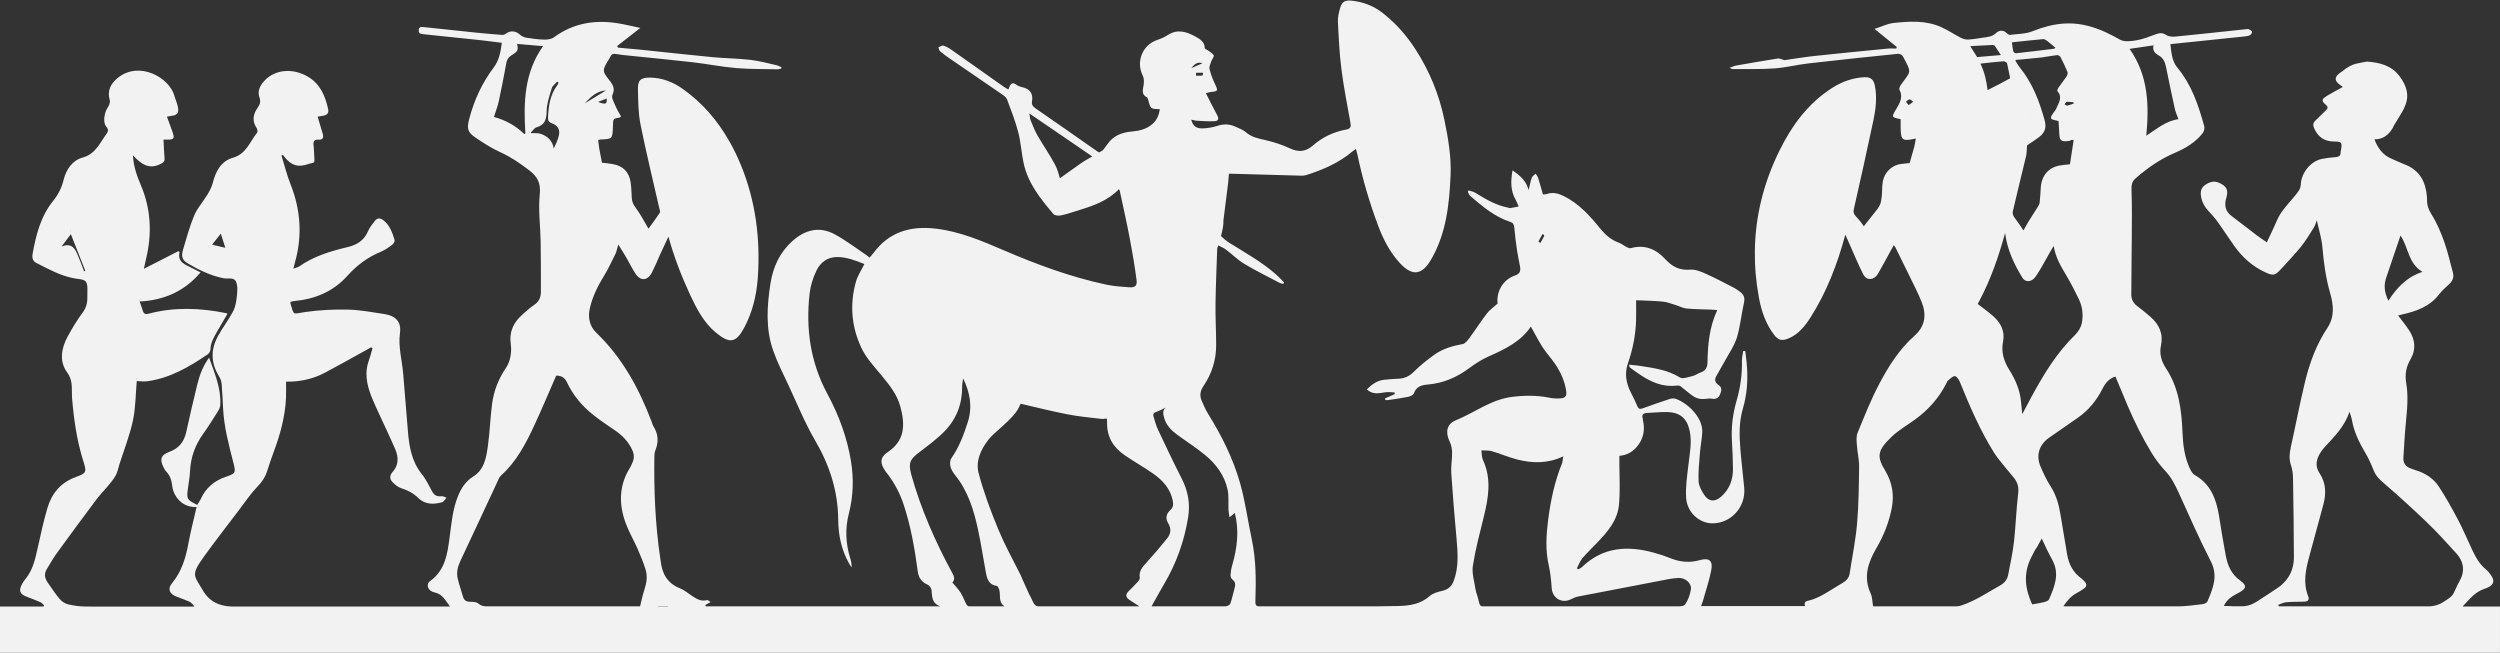
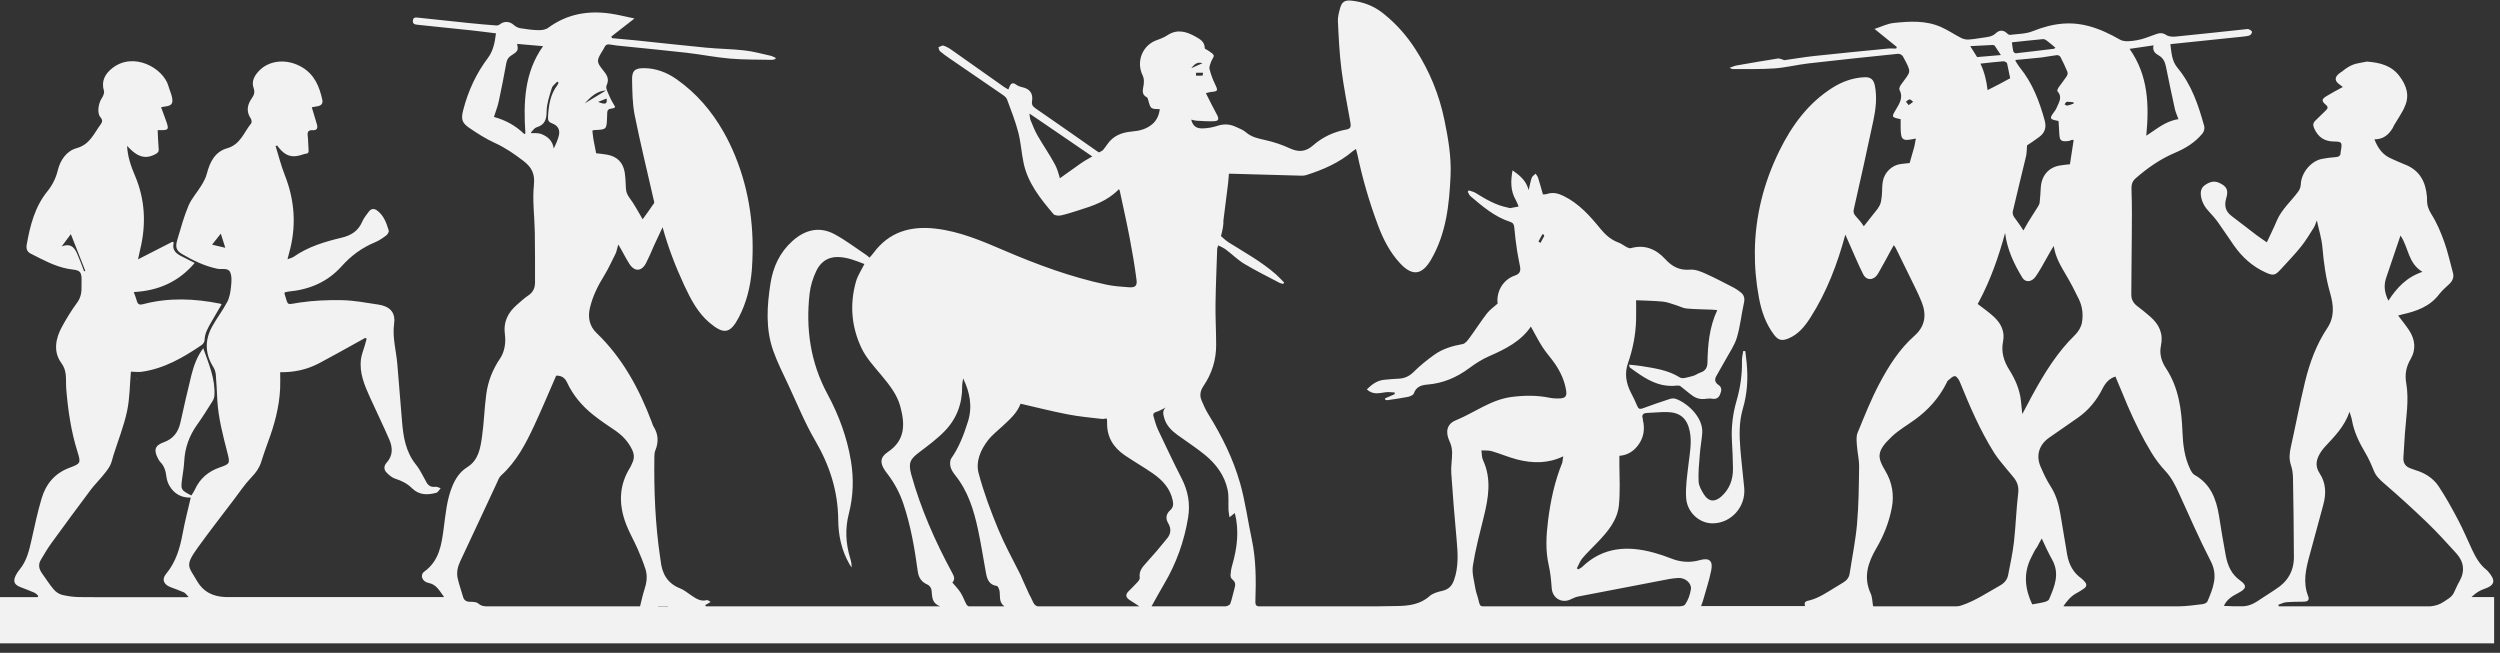
<svg xmlns="http://www.w3.org/2000/svg" fill="#f2f2f2" height="2666.5" preserveAspectRatio="xMidYMid meet" version="1" viewBox="141.2 600.3 10211.5 2666.5" width="10211.5" zoomAndPan="magnify">
  <rect x="141.2" y="600.3" width="10211.5" height="2666.5" fill="#333333" stroke="none" />
  <g id="change1_1">
-     <path d="M10200.7,3076.8c28.6-30.3,50.1-58.4,87.1-70.8c45-15.1,48.3-35,16.5-71.2c-2.2-2.5-4.5-5.1-7.1-7.1 c-27.2-21.4-43.5-50.6-57.9-81c-19.1-40.6-36.4-82.2-57.3-121.9c-24.6-46.7-50.2-93.1-79.2-137.1c-22.2-33.7-55.9-55.4-95.3-67 c-6.4-1.9-12.6-4.6-18.9-6.8c-22-7.4-32.2-22.3-30.4-45.9c2.4-31.4,3.7-62.9,5.9-94.3c4.9-69.4,17.6-139,5.6-208.4 c-6.2-35.9-0.5-66.7,17.6-97.7c23.7-40.5,18.7-81.3-6.7-119.5c-13.2-19.9-28.6-38.5-43.9-58.9c5.2-1.4,11.3-3.4,17.5-4.8 c58-12.9,112-32.2,150-82.1c11.7-15.3,26.7-28.1,40.9-41.4c13.9-13,20.6-27.7,15.3-46.8c-11.6-41.9-20.7-84.7-35.3-125.6 c-14-38.9-30.2-77.9-52.2-112.6c-12.9-20.3-18.7-38.6-18.2-61c0.1-3.3,0-6.7-0.3-10.1c-4.8-61.5-29.4-109.3-90.5-132.7 c-19.4-7.4-38.1-16.5-57.2-24.9c-34.2-15-53.3-42.9-66.9-77.7c34.9,0.1,57.4-17.7,74-45.1c2.3-3.7,4-7.4,5.2-10.9l0,0 c0,0,42.2-66.7,43.4-75.3c0,0,0,0,0,0c0.3-0.7,0.7-1.3,1-2c21.3-45.8,7.3-86.4-20.4-123.8c-33-44.8-81-56.6-133.9-60.5 c-14.1,2.9-28.7,4.6-42.5,8.3l0,0c0,0-25.6,3.9-58,31.4c-3,2-6,3.8-8.9,5.9c-24.4,17.7-24.2,33.4,0.3,49.9c4.2,2.8,8,6.1,10.7,8.2 c-22.9,12.7-45.4,24.3-66.9,37.5c-19.9,12.2-20.6,20-2.8,34.9c11.4,9.6,8.5,15.7-0.4,24c-14.2,13.2-27.5,27.5-41.8,40.7 c-10.6,9.8-10.6,19.5-4.9,32.3c15.9,35.8,42.1,53.2,81.6,53.4c31.3,0.2,32.8,3.7,27.7,35.5c-0.4,2.6-1.6,5.3-1.5,7.9 c0.6,16.2-8.8,19.7-23,20.6c-18,1.1-36,3.6-53.7,7.1c-45.3,8.9-84.2,57.4-85.9,103.7c-0.3,9.8-4.2,20.8-10,28.8 c-28.8,40.1-68,72.5-87.9,119.5c-12.6,30-27.2,59.1-40.8,88.6c-14.1-9.8-28.2-18.8-41.4-28.8c-34.2-25.9-67.7-52.6-102.1-78.2 c-26.1-19.5-31.3-43.5-22.1-74.2c9.8-33,1.3-48.1-29.9-62.1c-21.6-9.7-40.9-2.4-58.3,10.3c-15.8,11.6-18.1,28.3-14.8,46.9 c4.3,24.1,16.1,43.5,32.6,61c13.3,14.1,26.1,28.8,37.3,44.5c22.2,31,42.9,63.3,64.9,94.4c33.1,46.8,74.4,84.3,127,108.5 c32.4,14.9,40.2,13.7,63.2-11.5c28-30.7,57-60.7,83.1-93c19.6-24.3,35.6-51.7,52.5-78.1c4.7-7.3,6.8-16.3,12.2-29.4 c8.7,40.4,19.7,74.7,22.7,109.6c5.4,63.7,14,126.4,31.7,187.8c14,49,18.9,96.8-11.9,142.9c-44.4,66.6-71.7,141.1-90.5,218.1 c-21.5,88.4-38.2,178-58.1,266.8c-5.7,25.4-8.2,49.4,0.4,74.9c5.5,16.2,8,34.2,8.3,51.4c1.9,107.9,3.3,215.8,3.7,323.7 c0.2,57.5-26,101.3-74.8,131.8c-11.4,7.1-22.1,15.2-33.6,22.1c-26,15.6-50.6,37.1-78.8,44.2c-6.2,1.6-12.6,2.5-19,3.1l-42.7,0 c-12.2-0.6-24.6-1.4-37.1-1.4c12.6-28.2,36.1-41,59.7-53.4c32.2-16.8,35.7-30,7-50.3c-36-25.5-51.2-61.1-58.9-101.3 c-10.3-53.9-18.9-108.1-27.6-162.3c-11.2-69.3-34.1-131-100.1-167.9c-8.4-4.7-14.2-15.8-18.6-25.2c-22.6-47.6-28.7-98.9-30.7-150.6 c-3.6-92.1-15.3-181.3-68-260.9c-17.4-26.3-27-58-20-90.3c10.5-49-6.5-86.8-42.3-118.2c-17.6-15.5-35.8-30.4-54.6-44.5 c-15.9-11.9-24.1-27.6-24.1-46.4c0.2-79.1,1.6-158.1,2-237.2c0.3-62.8,1.3-125.7-1.1-188.5c-0.8-20.5,0.9-35.8,16.9-49.7 c48.8-42.5,100.9-79,161.2-104.5c42.6-18,82.6-42.4,112.3-79.3c5.7-7.1,9.1-20.4,6.7-28.9c-23.7-85.5-51.4-169.3-109.7-239.2 c-23-27.6-24.3-62.2-28.7-96.1c98.8-10.2,195.4-20.2,291.9-30.3c10.6-1.1,21.6-1.9,31.6-5.3c4.7-1.7,10.2-9.5,10-14.3 c-0.2-4-7.8-8.7-13-11c-3.9-1.7-9.3-0.4-13.9,0.1c-95.3,10.1-190.6,20.5-285.9,29.9c-12.4,1.2-27.9,0.1-37.5-6.4 c-14.6-9.9-26.8-8.7-41.4-3.6c-25.7,9-51.1,20.2-77.6,24.7c-22.9,4-51.8,8.2-69.8-2.1c-41.7-23.8-83.2-43.8-130.1-56.1 c-56.3-14.8-109.6-12.8-162.4,0.4l-0.3,0c0,0-0.1,0.1-0.2,0.1c-21.4,5.4-42.7,12.5-64.1,21.1c-28.2,11.4-61.4,10.9-92.4,15 c-3.7,0.5-8.9-3.1-12-6.3c-14.9-15.1-32.3-13.3-45.1-1c-16.4,15.8-35.9,16-55.4,19c-19.2,3-38.5,6.3-57.8,7.3 c-9.8,0.5-20.8-2.2-29.6-6.7c-27.4-14-53-31.6-81-44.1c-62.3-27.9-128.6-23.9-194.1-16.9c-25.5,2.7-50,15.2-78.3,24.3 c33.9,27.5,62.6,50.7,91.2,73.9c-1,2.1-2,4.3-3,6.4c-11.7,0-23.6-1-35.2,0.2c-100.1,9.8-200.2,19.4-300.1,30.2 c-40.3,4.3-80.3,11.3-120.5,16.9c-2.2,0.3-4.6-1.5-6.9-2.1c-6.7-1.7-13.8-5.7-20-4.7c-56.8,9-113.5,18.7-170.2,28.7 c-7.8,1.4-15.2,5.2-27.7,9.6c8.2,3.2,10.6,4.9,12.9,4.9c57-0.5,114.1,1.3,170.9-2.7c46.4-3.3,92.1-15,138.4-20.4 c121.8-14,243.7-26.8,365.7-39.2c6.5-0.7,17.3,4.4,20.2,10c36.8,68.7,33.7,59-4.6,112c-2.7,3.8-5.9,7.6-7.5,11.8 c-1.6,4.1-3.4,10-1.6,13.2c15.9,29.9,1.1,54.4-13.4,78.6c-19.9,33.3-20.2,33.1,18.1,41.4c0,10.5-0.1,21.7,0,32.9 c0.6,53.8,6.2,58.3,62.1,46.1c-2,11.2-4.1,21.8-6,32.3l0,0l-19.3,67.8c-11.3,1.2-22.7,2.5-34,3.7c-37.7,4-68.5,33.5-75.5,70.7 c-3.8,20.2-2.2,41.4-4.5,61.9c-1.5,13-3,27.2-9.2,38.1c-2.4,4.2-5,8.4-7.7,12.5l-56.4,71.4c-8.9-13.9-19.6-27.2-33.2-41.6 c-8.6-9.2-10.1-16.5-7.5-28.3c27.2-120.7,54.5-241.4,79.9-362.5c9.8-46.5,15.4-94,6.1-141.8c-4.8-24.4-16.7-35.6-41.4-34.6 c-48,1.9-91.7,17.6-132.1,43.1c-99.4,62.8-166,154.8-216.4,257c-64.6,131.1-98.4,267.5-100.4,408.1l0,0l0,0 c-0.9,63.9,4.7,128.6,17,194.1c10.1,54,28.1,106.4,62.5,151c16.5,21.4,31.7,24.3,56.5,14.3c41.5-16.7,67.9-49.7,90.8-85.5 c67-104.8,110.5-219.6,142.8-339.2l45.6,103.6l0,0c8.7,19.7,17.7,39.2,27.3,58.3c13.9,27.6,44.3,25.4,60.5-2.1 c19.3-32.9,36.9-66.9,55.3-100.3c2.7-4.9,5.5-9.6,9.5-16.5c3.6,5.4,5.7,7.9,7.2,10.8c18.9,38.3,37.9,76.6,56.5,115 c17.1,35.5,35.6,70.5,50.1,107.1c20.3,51.2,14.4,98.5-29.4,137.1c-61.9,54.6-105.3,123.8-143.3,195.3 c-34.4,64.8-61.5,133.7-89.4,201.7c-6.1,14.9-3.8,34.1-2.6,51.1c2.1,29.3,9.4,58.5,9,87.6c-1,77.7-1.7,155.7-8.5,233.1 c-5.9,67.8-19.9,134.9-30.1,202.4c-2.6,17.4-12.6,28.8-27.3,37.5c-27.7,16.4-54.6,34.1-82.6,49.8c-16.2,9-33.5,17-51.3,21.8 c-14,3.8-27.5,4-20.8,24.1h-425.1c3.1-8.3,5.7-14.1,7.4-20.2c11.7-41.7,25.7-83,34.2-125.3c8-39.7-7.8-53.1-46.4-42.3 c-40.6,11.4-79.2,8.5-118-7c-23-9.2-46.6-17.1-70.5-23.6c-107.1-29.2-207.4-23.3-292.5,58.6c-4.3,4.2-10.5,6.5-15.8,9.7 c-1.8-1.4-3.7-2.9-5.5-4.3c7.3-13.7,12.5-29,22.2-40.6c19-22.5,40.5-42.8,60.9-64.1c42.2-44.1,82.8-91.1,88.7-153.9 c5.1-54.4,2.6-109.5,1.8-164.4v-36.4c29.7-2.3,54.4-15.3,74.2-40.3c25.4-32,31.1-68.3,21.6-106.7c0.5-4.6,0.1-7.8-1.8-8.8 c-1.7-13.5,4.5-18.9,20.7-19.4c26.8-0.8,53.5-4.2,80.2-3.6c53.1,1.1,81.6,25.9,92.4,77.5c9.7,46.4,0,91.9-5.2,137.8 c-5.1,45-12.4,90.7-9.4,135.4c4,59.5,53.8,103.4,106.6,103.9c76.3,0.7,137.7-66.8,130.7-144.5c-4.8-52.7-11.5-105.2-15.7-157.9 c-4.5-55.6-6-111.5,10-165.7c18.4-62.1,21.8-125,15.5-188.9c-1.5-15.5-3.6-31-5.4-46.5c-2.8-0.1-5.6-0.2-8.5-0.4 c-1.9,13.1-5.5,26.1-5.2,39.2c1.2,56.1-6.5,110.8-22.2,164.6c-15.4,53.2-21.9,107.5-18.8,163c2.1,38.1,4.1,76.3,4.3,114.5 c0.2,44.1-14,83.1-47.8,113.2c-26.5,23.6-52.2,21.2-70.8-8.7c-10.1-16.2-21-34.9-21.8-53c-1.8-37.7,2.2-75.8,5.2-113.6 c2.2-28,7.5-55.8,9.6-83.8c5-66.7-65.2-125.9-109-140.3c-7.1-2.3-16.4-1.6-23.6,0.8c-36.9,12-73.6,24.6-110,38.1 c-12,4.4-17.9,2.8-22.9-9.6c-7.5-18.6-16.6-36.5-25.8-54.4c-19.7-38.6-26.7-78.3-12.1-120.2c19.8-56.7,31.4-114.9,33.2-174.9 c0.8-28,0.1-56,0.1-82.3c38.4,1.8,73.9,2.1,109.1,5.6c18.2,1.8,35.9,9,53.6,14.4c14.6,4.4,28.7,12.5,43.5,13.8 c33.3,3.1,66.9,3.1,100.3,4.5c7.5,0.3,15,1.1,25.1,1.8c-32.9,70.4-38.7,142.3-40.1,214.9c-0.4,20.4-8.7,34.1-29.1,40.5 c-10.7,3.4-20.1,11.5-30.9,13.9c-17.6,4-41.1,13.4-52.9,5.9c-49.2-30.8-104.1-37.8-158.8-46.7c-15.3-2.5-30.8-3.5-48.7-5.5 c2.1,7.1,2,10.6,3.7,11.8c14,10.2,28.2,20.4,42.6,30c45.1,30,92.9,50.8,149,43.6c4.9-0.6,11.4,0.1,15.1,2.8 c17.5,13.1,33.5,28.2,51.5,40.4c9.3,6.4,21.5,10.5,32.7,11.7c14.4,1.5,29.7-3.8,43.7-1.3c17.5,3.1,27.4-2.8,33.5-17.5 c5.9-14.2,9.5-28.5-6.9-39.1c-12.6-8.2-16.4-20.3-9.7-33.2c12-23,26-44.9,38.3-67.7c16.5-30.4,37.3-59.7,47.1-92.2 c13.8-45.8,18.2-94.4,28.8-141.3c4.3-19.1,0.8-32.8-14.2-44.1c-8-6-16-12.4-24.8-17c-38.8-19.9-77.3-40.5-117-58.3 c-19.8-8.9-42.7-18.3-63.3-16.6c-43.7,3.6-73.6-11.9-102.8-43.7c-36.5-39.8-83.4-60.3-139.9-44.1c-4.7,1.4-11.4-1.5-16.3-4 c-11.2-5.7-21.3-14.1-32.9-18.4c-30.8-11.2-53.9-31.1-74.3-56.1c-42.9-52.7-87.8-103.3-150.3-134.3c-22.5-11.2-44.8-16.9-69.5-8.4 c-5.7,2-12.4,1.2-15.8,1.5c-7-24.6-12.9-46.3-19.7-67.7c-1.9-6.1-6.6-11.3-10-16.9c-5.4,5.4-13.4,9.9-15.8,16.4 c-5.3,14.6-7.8,30.1-12.7,50.8c-10.3-39-35.2-59.1-65.9-80.9c-8.1,45.4-8.1,83.8,12.7,120.2c5,8.7,8.2,18.4,12.2,27.6 c-11.3,2.2-22.5,4.7-33.8,6.5c-3.1,0.5-6.5-1.4-9.8-2c-49.2-9.4-91.1-34.5-132.9-60.3c-8.1-5-18.3-6.8-27.5-10 c-1.2,1.9-2.5,3.8-3.7,5.7c3.5,5.9,5.7,13.4,10.6,17.6c49.6,42.2,99.1,84.7,162.6,105.2c12.2,3.9,15.7,10.9,16.8,23.4 c2.6,31.9,6.9,63.7,11.5,95.4c3.1,21.2,8.1,42.1,11.8,63.2c3.2,18,0.6,30.1-21.2,37.5c-48.8,16.7-76.4,66.3-70.2,114.3 c-15.7,14.2-32.2,25.4-43.8,40.4c-24.5,31.7-46,65.7-69.8,98c-7.8,10.6-17.8,24.8-28.7,26.8c-41.5,7.6-81.4,19-115.7,43.4 c-29.8,21.3-58.8,44.5-84.7,70.3c-18.1,18.1-37.3,26.8-61.8,27.9c-20.1,0.9-40.2,2.4-60.1,4.6c-28.6,3.2-49.7,19.5-69.7,39 c24.8,23.4,50.6,15.3,76.5,11.8c12.1-1.7,24.7,0.4,37.1,0.8c0.2,2.3,0.3,4.5,0.5,6.8c-13.4,5.9-26.8,11.9-40.2,17.8 c0.6,1.9,1.2,3.7,1.8,5.6c3,0.5,6.2,1.7,9.1,1.3c27.7-4.1,55.6-7.8,83-13.4c9-1.8,21.9-7.4,24.3-14.2c9.8-28.1,31.1-34.1,56.6-36.2 c63.2-5.2,118.8-29.2,169.6-67c25.6-19,53.3-36.6,82.5-49.3c66.3-28.9,129.5-61,169.3-120.5c15.9,28.3,30.4,57.3,47.9,84.4 c15.2,23.6,34.7,44.3,50.5,67.5c22.8,33.5,39.7,69.9,45.8,110.5c3.1,20.6-2.8,29.5-23.1,30.9c-15.1,1.1-30.9,0.3-45.7-2.7 c-50.6-10.3-100.7-9.7-151.9-3.4c-86.2,10.5-153.6,64.5-230.6,95.9c-37.9,15.5-42.3,49.8-24.6,86.6c6.4,13.3,9.7,29.2,10,44.1 c0.4,28.1-5.3,56.4-3.5,84.3c6,90.8,13.7,181.6,21.9,272.3c5,55.7,8.6,110.8-10.6,165c-8.3,23.6-21.9,38-47.2,43.9 c-18.6,4.3-39.6,9.8-53.1,22c-37,33.3-84.2,39.2-127.2,40.1c-28.2,0.6-56.5,1-84.7,1.3l-487.8,0c-8.9-1.8-11.8-7.3-11.4-19.9 c2.8-85.1,3.2-170.1-14.8-254.2c-16.2-75.9-26.3-153.4-47.3-227.8c-28.3-100.3-74.6-193.6-129.8-282.3c-11.2-18-20-37.8-28.2-57.4 c-8.7-20.7-4.3-39.8,8.4-58.7c33.9-50.1,51.6-105.9,51.5-166.4c0-57-3.4-114-2.6-170.9c1.1-74.8,4.4-149.5,6.9-224.2l0,0 c0,0,1.7-4.8,4.2-12.5c10.5,5.2,21.5,9.8,30.8,16.7c25.7,19.1,48.6,42.5,75.8,58.8c46.9,28.2,96.2,52.3,144.6,77.9 c4.2,2.2,9.5,2.6,14.2,3.8c1.3-1.8,2.7-3.6,4-5.3c-10.8-10.8-21-22.3-32.4-32.4c-59-52.1-127.7-89.9-193.9-131.4 c-11.5-7.2-21.6-16.9-31.9-26c6.1-22.9,11.3-48.3,9.9-63.3c0,0,0,0,0,0c6.6-49.9,12.8-99.9,18.9-149.9c1.7-13.7,2.4-27.5,3.6-41.6 c4.6,0,6.5,0,8.4,0c95.8,2.7,191.7,5.5,287.5,8c6.6,0.2,13.6-0.4,19.9-2.4c68.7-21.9,134.3-50,189.9-97.5c3.7-3.1,7.9-5.6,13.2-9.3 c2.4,9.2,4.4,15.5,5.8,22c20.8,99.2,49.1,196.2,84.7,291.1c21.1,56.3,48.3,109.3,89.5,153.7c50.7,54.7,90.4,48.6,127.6-16.1 c61.2-106.2,73.7-223.6,78.9-342.2c3.3-76.6-9.7-152.2-25.2-227.2c-21.4-103.5-60.7-199.2-118.2-288.4 c-35.2-54.6-76.8-102.2-126.8-142.5l-0.1-0.2c-0.2-0.2-0.5-0.3-0.8-0.5c-2.1-1.7-4.1-3.4-6.2-5.1c-37.4-29.1-80.2-45.5-127.3-50.3 c-27-2.8-39.2,4.3-46.5,30.1c-5.1,17.9-10,36.9-9.1,55.1c3.2,65.5,6.2,131.3,14.5,196.3c9.3,73,24,145.4,36.8,217.9 c2.7,15,0.5,23.9-16.6,26.9c-51.3,9.2-97.5,31-136.4,65.1c-30.7,26.8-59.8,28.2-95.7,11.4c-31.2-14.6-64.7-25.4-98.4-33.1 c-28.9-6.6-56.7-11.6-80.1-32.2c-11.7-10.3-27.8-15.8-42.4-22.6c-24.1-11.1-48.2-12.1-74.1-3.5c-19.4,6.4-40.5,9.9-60.9,10.4 c-26.5,0.6-39.6-11.1-45.9-35.9c8.1,1.7,14.9,4.2,21.8,4.5c24.5,1.2,49.1,3.3,73.5,1.9c16.9-0.9,18.5-10.4,10.4-25.2 c-15.6-28.3-29.6-57.5-45.7-89.2c10.3-2.5,15.1-4.4,20.1-4.9c29.6-2.6,30.2-5,17.3-31.8c-9.5-19.7-17.4-40.6-22.6-61.8 c-2.3-9.3,3.5-20.8,6.8-30.9c2.9-8.8,12.6-19.2,10.2-25.1c-3.5-8.6-15.3-13.8-23.7-20.3c-4.3-3.3-12.9-6-12.9-9 c0.2-26.6-19.8-37.2-38.1-47.5c-36.4-20.3-73.9-31.7-113.5-5.8c-12.7,8.3-27.2,14.6-41.7,19.5c-61.3,20.5-88.6,88.6-59.6,146.6 c5,10,5.1,23.9,3.6,35.6c-2.5,19.8-11.6,39.9,13.3,52.6c2.8,1.4,4.1,6.8,5.1,10.6c9.9,36.8,9.9,36.8,47.3,37.4 c-3.2,24.3-11.6,44.9-30.1,60.9c-23.9,20.7-52.8,27.9-83.5,30.5c-41.1,3.5-77,16.9-101.3,53c-5.5,8.1-11.6,15.9-17.9,23.8 c-0.1,0-6.3,3.7-15.1,8.7c-3.1-1.7-5.9-3.4-8.6-5.2c-83.6-58.3-166.9-117-250.9-174.8c-12-8.3-16.8-15.2-14.3-30.5 c5-31-10-49.6-39.8-55.9c-8.8-1.9-18.1-5.3-25.3-10.6c-11.6-8.6-19.4-7.2-25.7,5.3c-2,4-3.5,8.3-6.1,14.6 c-6.8-4.1-12.6-7-17.8-10.7c-71.2-50.3-142.2-100.8-213.6-150.8c-10.3-7.3-21.7-14-33.6-17.7c-5.6-1.7-13.7,4.3-20.6,6.8 c2.1,5.5,2.6,12.8,6.6,16.2c12.2,10.4,25.4,19.8,38.6,28.9c71.3,49,142.8,97.6,214,146.7c8.1,5.6,17.9,12.4,21,20.8 c16.6,44.4,33.9,88.8,45.9,134.5c10.6,40.6,13,83.3,21.6,124.6c17.4,83.1,69.2,147.1,122.2,209.6c5.3,6.2,20.9,7.4,30.5,5.4 c24.2-5.2,47.7-13.3,71.4-20.6c60.1-18.6,119.5-38.5,165.5-86.6c1.3,2.5,3,4.6,3.5,7c13.8,64.8,28.4,129.4,40.8,194.4 c10.7,55.8,20.1,111.9,27.5,168.2c3.4,25.7-5.2,33-31.5,31.1c-30.7-2.2-61.7-4.3-91.7-10.7c-144.1-30.7-281.8-81.4-416.8-139.4 c-90.7-38.9-181.4-77.9-280.5-89.4c-102-11.9-190.4,13-254.1,99.8c-4.6,6.3-10.1,11.9-15.8,18.6c-5.7-4.6-9.5-8.2-13.9-11.1 c-42.8-28.5-83.9-60.1-128.9-84.4c-62.5-33.7-121.6-17.8-172.3,27.8c-51.3,46.1-79,105.2-89.6,173.3 c-14.3,92.3-20.5,184.6,11.1,274.3c17.1,48.5,40.7,94.7,62.5,141.4c35.4,75.8,66.9,154,109,226c59,101,93.2,206.3,94.1,323.7 c0.5,63.1,13.5,125.2,46,181.3c2.6,4.5,5.7,8.7,8.6,13.1c0.5-13.7-1.9-25.5-5.4-36.8c-18.8-60.8-21.7-120.9-5.6-183.8 c17.9-69.8,20.3-141.4,8.5-213.4c-15.9-97.1-49.7-188.3-95.9-273.8c-70-129.7-89.3-267-73.1-410.7c3.6-31.9,13.8-64.3,27.7-93.3 c16.7-34.8,46-56.9,88.1-56c38.4,0.8,72.7,14.9,108,28.6c-12.1,24.7-27.3,46.9-34.3,71.4c-26.5,93.1-18.6,185.7,22.6,272.2 c19.4,40.8,52.2,75.8,81.6,111.3c32.3,39,63.7,77.8,77.1,127.9c19.2,71.9,20.4,137.4-51.6,185.3c-32,21.3-32.4,45.7-9.7,77.7 c3.5,4.9,7.3,9.6,10.9,14.5c27.2,36.2,47.9,75.3,62.5,118.5c30.3,90,46.2,182.9,58.9,276.5c3.6,26.6,15.7,44,40.7,54.6 c7.2,3,14.5,13.8,15.5,21.8c3.2,25.4-1,52.9,35.5,66.5h-957c-1-1.7-2-3.3-3-5c6.6-3.8,13.2-7.6,22.3-12.8c-6.5-4.3-8.1-5.6-9.9-6.4 c-1.8-0.8-4.1-1.7-5.8-1.2c-25,6.8-43.9-6.3-63-19.1c-15.1-10-29.4-22.3-45.9-28.8c-52-20.3-74.2-60.3-79.6-112.7 c-0.4-4-1.2-7.9-1.8-11.9c-20.4-137.7-26-276.2-23.8-415.1c0.1-7.9,0.8-16.4,3.8-23.6c14-33.9,12.6-66.3-7.1-97.7 c-3.5-5.6-5.1-12.3-7.5-18.6c-51.5-136.1-119.4-261.9-225.8-364.1c-28.2-27-35.7-62.5-27.1-100.3c11.1-48.9,33.3-92.9,59.6-135.4 c16.8-27.2,29.6-56.9,44.4-85.4c2.9-5.6,4.8-11.1,5.8-16.4l6.5-23.5c8,12.8,16,25.7,23.9,38.6c15.8,25.6,28.7,53.1,44.8,78.4 c21.4,33.6,50.3,32.8,68.8-3.1c11.9-23.1,22.1-47.1,32.3-71l35-74.9c22.5,81.9,52.9,160.9,88.7,237.8 c26.2,56.2,55.3,112.2,102.9,152.2c58.9,49.6,84.8,44.5,119.2-20.7c31.7-60.1,47.9-125.9,53.6-193.4c0,0,0-0.1,0-0.1l0-0.1 c0.3-3.7,0.6-7.3,0.8-11c10.5-156.5-8.8-309.1-68.4-455.2c-13.9-34.1-29.6-66.8-47.3-98.1l-0.1-0.3l-0.6-0.8 c-47.6-83.9-109.6-156.9-191.2-214.5c-39.4-27.8-84.2-45.2-133.2-45.5c-37.8-0.3-49.9,11-49,47.6c1.1,48.1,1.2,97.1,10.6,144 c23,114.8,51,228.6,76.9,342.8c1.3,5.8,4.6,13.6,2.1,17.3c-15.6,23.6-32.6,46.3-46.4,65.5c-17.7-29.6-33.1-60-53.2-86.8 c-9.6-12.8-14.4-24.4-15.2-39.4c-1.1-21.4-1.6-42.9-4.7-64c-6.2-41.7-31.7-67-73.6-73.9c-14.3-2.4-28.8-4-43.3-5.5l-7.9-40.5 c-0.3-1.6-0.6-3.3-1-5.1c-3.4-15.4-4.5-31.3-6.6-46.8c4.2-1.3,6-2.4,7.9-2.4c50.2-1.8,50.6-2.2,52.2-52c0-1.3,0.1-2.7,0.1-4 c0.6-29.1,0.6-29.1,28.4-33.8c1-0.2,1.7-1.9,4.5-5c-7.1-13-16-26.4-22-40.9c-6.3-15.2-18.2-35.4-12.9-46.6 c13.6-29-1.6-46-16.4-64.7c-23.7-29.9-24.5-36.9-4.4-70.3c4.1-6.9,8.8-13.5,12.2-20.8c5.2-11.1,12.7-13.3,24.5-11 c17,3.3,34.5,4.7,51.8,6.5c86.6,9,173.4,17.1,259.9,27c59.1,6.8,117.8,18.7,177,23.8c56.7,4.8,113.8,3.8,170.8,5 c4.7,0.1,9.5-2.2,14.3-3.3c0.2-1.6,0.5-3.3,0.7-4.9c-6.9-2.9-13.6-7-20.8-8.6c-35.3-7.8-70.4-17.6-106.2-21.7 c-51.8-5.9-104.3-6.2-156.3-11.2c-96.8-9.2-193.3-20.1-290-30.1c-31.6-3.3-63.2-5.8-94.8-8.7c-1-2.2-2.1-4.4-3.1-6.5 c29.9-23.3,59.7-46.6,94.7-73.9c-35.7-7.4-66-15.3-96.8-19.8c-92.5-13.7-178.7,1.2-255.8,58c-10.1,7.4-26,9.8-39.2,9.5 c-24.7-0.5-49.4-3.7-73.8-7.8c-9.6-1.6-20-6.6-27.1-13.2c-16.4-15.2-39.2-17-57-2.9c-3.8,3-9.7,5.1-14.4,4.7 c-36.8-2.8-73.5-5.9-110.2-9.7c-70-7.2-140-14.9-210-22.2c-9.4-1-19.5-2.4-20.7,11.8c-1.3,14.2,7.4,16,18.7,17.2 c74,7.4,148,15.1,221.9,23.1c32.4,3.5,64.8,7.8,98.7,12c-4.7,37.4-11.3,71.8-32.7,100.2c-48,63.6-80.4,134-100.5,210.8 c-9.6,36.7-8.1,53.1,23.6,74.8c33.6,23,68.4,45.3,105.3,62c42.8,19.4,80.2,45.5,117,73.7c32.2,24.7,47,51.2,42.3,96.7 c-6.6,64,2.5,129.6,3.6,194.5c1.2,68.4,0.9,136.7,0.9,205.1c0,21.9-7.8,39.7-27.2,52.7c-16.1,10.7-30.5,24.1-45.2,36.8 c-38.3,33-58,70.8-50.4,125.2c4.3,30.3-2.1,69.3-18.9,93.9c-31.3,46-50.4,94.5-57.5,147.9c-7.7,57.7-9.1,116.3-17.4,173.9 c-6.8,46.7-14,95-60.2,123.8c-29.6,18.4-47.8,46-61,77.8c-22.6,54.7-27.3,113-35,170.7c-8.9,67-17.7,133-78.9,177.6 c-20,14.6-9.5,41.6,17.2,46.8c32.3,6.3,44.3,32.3,63.2,57.7l-892.4,0c-49.8-2.1-89.8-19-117.6-67c-35-60.3-50-60.5,5.1-136.9 c47-65.2,96.5-128.7,145.1-192.7c23.8-31.4,45.8-64.6,73-92.8c18-18.6,31.5-37.5,39.3-61.5c8.8-27.4,17.8-54.7,27.9-81.7 c26.4-70.6,46.1-142.7,49.8-218.3c1.1-21.9,0.2-43.9,0.2-67.6c56.7,0.9,109.4-10.6,158.2-36.2c51-26.8,101.1-55.3,151.6-83.1 c12.6-7,25.2-14,37.9-21c1.8,1.2,3.7,2.4,5.5,3.6c-2.7,9.7-5.3,19.3-8.1,29c-5.1,17.9-12.6,35.5-15,53.8 c-7.4,56.4,14.2,106.7,36.6,156.4c26.2,58,54.3,115.1,79.4,173.5c13.9,32.3,14.8,65-11.6,93.9c-11.3,12.4-11.9,28,0.1,40 c10,10.1,21.9,20.7,35,24.9c26.2,8.3,49.4,19.7,69,39.2c28.6,28.4,63.7,28.4,99.3,18.3c7-2,11.8-12.1,17.6-18.4 c-7.1-2.2-14.6-6.9-21.3-6c-17.1,2.3-28.4-3.6-36.6-18.1c-13.9-24.4-25.6-50.8-43.1-72.5c-41.9-52.1-51.7-113.3-56.8-176.6 c-6.3-77.5-12.9-154.9-19.1-232.4c-4.5-55.8-21.1-110.5-13.2-167.5c6.9-49.5-22.7-70.9-64.5-77.1c-49-7.3-98.2-16.9-147.5-18 c-58-1.3-116.7,1.4-174.1,9.7c-54.9,7.9-45.3,16.8-61.6-36.3c-0.3-1,0.4-2.4,1-5.2c4.4-1,9.4-2.7,14.5-3.2 c85.3-7.9,159.6-38.4,217.9-103.6c38-42.5,82.8-75.8,136.1-97.7c16.5-6.8,31.7-17.5,46.1-28.2c5.5-4.1,11.7-14.5,10.1-19.8 c-9.4-30.7-19.8-61.5-47.4-81.9c-12.5-9.3-24.3-8-33.5,4c-10.1,13.3-21,26.7-27.5,41.8c-16,37.4-44.5,55.7-83,64.9 c-69.2,16.6-137.4,36.7-196.9,78.3c-5.9,4.2-13.8,5.6-25.2,10.1c3-11.6,4.4-17.9,6.2-24.1c30.9-108.9,24.2-215.4-17.6-320.6 c-15.1-38.2-24.9-78.5-37.2-117.8c2-0.7,4.1-1.5,6.1-2.2c2.4,3.1,4.7,6.3,7.2,9.3c28.3,34.4,54.1,42,95.6,28.2 c4.4-1.5,9-3.4,13.5-3.7c10.6-0.6,13.3-5.7,12.3-15.8c-1.7-19.3-1.2-38.9-3.6-58.2c-2-16,3.8-23.1,19.2-22.2 c19.9,1.2,22.8-9.1,18.1-25.1c-6.6-22.3-13.4-44.6-20.6-68.7c8.1-1.4,15.8-2.7,23.5-4.1c15-2.7,23.1-10.8,19.5-26.7 c-11.9-53.6-31.5-102-82.1-132.3c-61.2-36.6-135.8-30.8-179,17.1c-16.5,18.3-28.6,40.7-19.9,65.9c5.9,16.8,3.7,28.3-6.3,42.4 c-18.6,26.2-25.1,54.3-4.8,83.9c3.4,4.9,4.7,15.9,1.6,19.7c-29.9,36.4-43.6,86.3-98.4,101.7c-48.8,13.8-70.5,55.7-82.5,103.2 c-4.3,17-13.2,33.3-22.4,48.5c-17,28-40.1,53.1-52.7,82.7c-18.9,44.7-31.7,92.1-45.6,138.8c-9.3,31.1-4.3,44.9,19.7,59 c45.2,26.5,91.9,49.1,144,59.9c17.8,3.7,43.2-5.4,52,14c7.5,16.5,5.7,38.5,3.7,57.6c-2.2,21.4-5.5,44.3-15.2,63 c-18.4,35.4-43.5,67.4-62.6,102.5c-29.9,54.9-28.7,110.1,5.1,164.1c5.8,9.3,9.5,21,10.5,31.9c3,34,4.1,68.2,6,102.3 c4.1,74.1,23.1,145.3,41.4,216.7c11.1,43.3,10.3,45-31.9,59.6c-47.2,16.4-81.1,45.7-101.5,91.2c-3.7,8.2-9.3,15.5-14,23.1 c-42.8-21.8-43.7-23.7-37.9-67.1c3.2-23.9,7.5-47.8,8.7-71.8c2.7-55.9,20.8-105.7,53.4-151.1c21.9-30.5,41.6-62.5,61.6-94.3 c4.4-7,7.9-15.8,8.4-24c4-68.5-23.3-129.8-45.7-193.3c-24.4,33-38.5,70.5-48.2,109.5c-15.9,64.3-30.6,129-44.9,193.7 c-8.8,39.6-28.9,67.1-68.9,81.4c-35.8,12.8-40.7,31.5-23,65.6c2.8,5.3,5.7,10.9,9.9,15.1c16.6,16.7,22.1,37.3,24.8,59.9 c1.5,12.2,5.6,24.9,11.6,35.6c19.3,33.9,49.3,50.7,87.7,49.5c-11.3,49.5-23.9,97.3-32.9,145.9c-11.1,60-27.3,116.8-67.5,165.3 c-19.2,23.1-10.5,43.5,18.1,54.7c18,7,36.5,13.1,54.1,21.1c6.6,3,11.1,10.5,19.5,18.9c-3.1,0.3-5.5,0.6-7.4,0.9l-366.7,0 c-23.5-0.1-47.1-0.2-70.6-0.4c-24-0.2-48.3-3.4-71.6-9c-12.6-3-25.8-11.8-34.3-21.8c-17.7-20.9-32.5-44.2-48.4-66.6 c-12.2-17.2-16.1-35.5-4.7-54.5c13.8-22.9,27.1-46.3,42.8-67.9c53.1-73.2,106.9-146,161.1-218.4c13.9-18.6,30.8-35.1,45.5-53.1 c11.7-14.2,23.9-28.4,32.7-44.4c7.3-13.2,10-29,14.6-43.7c19-59.9,42.5-118.8,55.6-180c11.3-52.5,10.9-107.5,15.7-161.4 c14.6,0.3,29.4,2.5,43.6,0.6c92.2-12.8,170.2-58.4,245.5-109.4c5.9-4,11.7-12.9,11.8-19.7c0.6-28.4,14.4-51.2,27.7-74.5 c13.8-24.1,27.9-48,41.9-72c-2.5-1.3-3.6-2.2-4.9-2.5c-105.7-21.4-211.3-25.8-316.6,2.1c-12.4,3.3-20.5,1.4-24.4-12.3 c-3.5-12.7-8.5-25-12.9-37.4c98.1-5.2,182.4-40.4,248.9-119c-18.4-9.3-33.2-16.9-48.2-24.3c-23.8-11.7-46.2-24.3-37.3-59.1 c-1.9-1-3.7-2-5.6-3c-45.2,23.1-90.4,46.2-140.5,71.8c3.6-16.6,5.9-28,8.7-39.4c25.2-103.2,20.7-204.4-21.2-302.8 c-16.3-38.2-29.8-77-32.1-121.4c32.4,35.1,65.7,60.2,114.3,34.7c10.2-5.4,15.9-9.5,14.8-22.1c-2.3-25.1-2.8-50.3-4.2-76.8 c5.3,0,9.2-0.1,13.1,0c30.1,0.5,33.1-3.4,23.3-32.1c-6.9-20.1-14.6-39.9-22.4-61.3c5.4-1.1,10.4-2.5,15.5-3.1 c27-2.8,34.6-11.6,29.1-37.9c-3.2-15.6-10.3-30.3-14.6-45.7c-20.5-73-142.5-142.5-230.1-72.5c-28.5,22.7-45.2,52.1-33.4,91.9 c2.5,8.6-2.9,21.8-8.7,30.2c-14.4,21.2-19.9,61.5-5.8,77.4c9.2,10.4,8.8,19.4,2,28.5c-28.1,37.3-44.3,83.3-99,98.2 c-40.7,11.1-66.5,48.2-76.7,89.7c-8.2,33.2-21.7,60.6-43.4,87.5c-50.7,62.7-70,139.2-83.8,217c-2.6,14.8,0.6,28.6,15.5,36.1 c49.6,25,98.2,52.4,154,62.7c16.9,3.1,40.8,3.2,48.3,13.9c9.3,13.2,5.4,36.1,6.1,54.8c0.9,25-2.1,48-18.4,70 c-23,31.1-43.3,64.6-61.9,98.6c-26.2,48-35.4,102-2.4,146.8c23.5,32,18.3,62.2,19.7,94.6c0.2,4,0.3,8,0.6,12.1 c7.2,86.3,19.4,171.5,45.4,254.6c14.8,47.2,14.2,50-31.5,66.8c-61,22.5-97,66.5-114.6,125.8c-16.3,55.1-28.3,111.5-40.8,167.6 c-9.7,43.4-19.4,86.3-48.5,121.9c-5.9,7.2-11.4,15-15.6,23.3c-13,25.8-7.2,39.4,19.9,49.7c18.7,7.2,37.5,14.2,55.9,22.3 c5.8,2.5,10.2,8.2,15.2,12.4c-0.6,1.9-1.3,3.8-1.9,5.6l-178.1,0v87.4v101.5h10211.5v-101.5v-87.6H10200.7z M3351.5,1705.2l-0.4,0.3 c0.4-1.4,0.9-2.7,1.3-4.1C3352,1702.7,3351.8,1703.9,3351.5,1705.2z M1007.5,1599.6c12.5-15.8,23.3-29.5,35.6-45 c6.5,20.4,12.4,38.9,18.4,57.8C1043.7,1608.2,1027.9,1604.5,1007.5,1599.6z M430.3,1551.6c-0.4-3.6-0.9-7.2-1.3-10.8l0.6,0.1 C429.9,1544.5,430.1,1548,430.3,1551.6z M699.7,2145.4l0.6-0.2c0,2.4,0,4.9,0,7.3L699.7,2145.4z M484.7,1708.7 c-5.1-13.7-10.2-27.3-15.5-41c-2.4-6.2-5.2-12.3-7.7-18.5c-12-30.8-25.4-59.3-68.5-42.1c13.8-18.6,25.7-34.6,37.6-50.5 c19.7,50,39.3,100,59,150C488,1707.3,486.3,1708,484.7,1708.7z M10035.9,1710.7c-65.8,22.1-105.1,65.9-139.1,117.8 c-15.8-32-19.7-61.7-9.4-92.5c19-56.9,38.5-113.7,58.8-173.6C9979.1,1609.8,9976.5,1675.4,10035.9,1710.7z M9447.4,3070.5 c10.6-3.5,20.9-9.3,31.7-10.2c24-2.1,48.2-2,72.4-2.4c15.5-0.2,23.9-6.5,17.6-22.3c-22.1-55.9-9.7-110.4,5.3-165.1 c18.9-69,37.2-138.2,56.2-207.2c12.5-45.3,12.1-89.2-14.6-129.5c-21.3-32.2-12.8-60.9,6.4-89.4c4.5-6.6,9.5-13,15-18.9 c38.4-41.7,79.5-81.5,100.7-143.3c4.5,15.4,8.2,24.5,9.8,33.9c8.5,48.4,29.4,91.3,54.3,133.2c14,23.4,25.1,48.8,35.3,74.1 c8.9,22.1,24.5,36.4,42.2,51.7c58.8,50.8,116.6,103.1,172.6,157c42.4,40.8,82.3,84.4,121.8,128.1c31.7,35.1,36.5,74.4,12,116.4 c-8.4,14.4-14.5,30.2-22,45.2c-9.1,18.2-26,26.2-42.3,37.2c-17.1,11.5-34.8,16.1-52.7,17.8l-620.2,0 C9448.4,3074.7,9447.9,3072.6,9447.4,3070.5z M9157.8,3056.8c-2.4,5.6-12.7,10.3-19.9,11.2c-31.6,3.8-63.3,8.3-95.1,8.9l-467.9,0 c-1.7-0.1-3.5-0.2-5.6-0.4c15.7-22.9,30.9-41.1,52.9-53c11.1-6,22.2-12.4,32.3-20c10.5-7.9,11-17.8,1.6-27.5 c-4.2-4.3-7.9-9.4-12.8-12.8c-34-23.8-51.5-57.6-58.5-97.3c-10-56.6-18.5-113.6-28.5-170.2c-6.7-38.4-17.4-75.1-39.1-108.7 c-16.3-25.2-29-52.9-41-80.5c-19.8-45.6-6.3-89.6,34.7-118.3c39-27.3,78.2-54.2,117.2-81.4c44-30.6,77-71.2,100.7-118.3 c12.7-25.3,28.9-42.9,53.1-50.2l25.8,61.6c8.1,20,16.4,39.8,24.9,59.6l0.2,0.5l0,0c28.1,64.8,59.2,128.2,96,188.8 c16.2,26.7,35.5,52.3,56.8,75.1c25,26.6,40.4,57.8,55.3,90.2c42.6,93.2,83.3,187.4,130.3,278.4 C9202.5,2952.8,9180.1,3003.7,9157.8,3056.8z M7794.9,3076.8c-2.2-0.3-3.6-0.7-2.9-0.6c-3.4-19.3-3.1-37.1-9.8-51.6 c-31.1-67.1-10.7-127.2,23.2-185.1c30.2-51.4,51.6-105.7,62.9-164.1c10.4-53.6,1.8-104.5-25.9-151.1c-33.1-55.9-38.3-79.9,26.4-141 c28-26.5,62.4-46.1,93.9-68.9c54.7-39.6,98.5-88.6,129.1-149.1c1.8-3.6,3-8.1,5.9-10.4c9-7.1,18.4-17.8,28.1-18.3 c6.5-0.3,16.4,13.4,20.2,22.7c40.7,100,83.1,199.2,140.7,290.9c15.6,24.8,35.7,46.7,54,69.8c9.2,11.5,19.4,22.2,28.2,34 c13.6,18.1,18.8,36.9,15.8,61.4c-8,65.7-9.8,132.2-17.2,198c-5.2,45.7-15.2,90.9-24,136.2c-3.8,19.4-16.2,33-33.7,42.7 c-51.3,28.6-100.1,62-156.4,80.8c-6.2,2.1-12.9,3.7-19.4,3.8L7794.9,3076.8z M8434.3,1066.1c1.4-0.2,2.8-0.4,4.2-0.6 c-1.4,0.3-2.8,0.7-4.2,1C8434.3,1066.4,8434.3,1066.2,8434.3,1066.1z M8331.2,1552c8.9,69.4,36.9,127.5,70.8,182.9 c12.3,20.1,37.7,18,53.6-4.5c16.6-23.4,30.1-49.1,44.4-74c9.8-17.1,18.8-34.6,30-51.3c6.6,46.8,30.4,84.6,53,123.3 c17.9,30.6,34.3,62.1,49.6,94.1c14.6,30.4,18.4,63.9,12.3,96.3c-3.3,17.7-14.6,36.5-27.7,49.3c-72.7,70.6-124.7,155.4-172.8,242.9 l0,0l-0.1,0.2c-2.9,5.3-5.8,10.6-8.7,16c-1.5,2.7-2.9,5.5-4.2,8.3l-30,56.1c-1.7-18.6-3.6-37.1-5.7-55.6 c-5.1-45.3-23.1-86.5-47.3-124.9c-22.6-35.7-34.1-73.3-25.5-116.2c8.2-40.7-8.7-74-37.6-100.8c-20.5-19-43.9-34.9-66-52.2 c2.3-4.2,4.5-8.4,6.7-12.6l0.1-0.1l0.1-0.2C8272.3,1741.9,8304.7,1649.5,8331.2,1552z M8610.8,1018.1l0.3,5.4 c-8.5,2.8-17,6.4-25.7,8.1c-3.3,0.6-7.5-3.1-11.2-4.8c2.8-3.7,5.4-10.3,8.5-10.5C8592,1015.6,8601.4,1017.3,8610.8,1018.1z M8438.5,2876.1c7.1-13.6,13.3-28.1,22.4-40.3c2.9-4,5-7.8,6.4-11.5l13.6-24.5c13.2,29.3,26.9,58.3,42.4,86.2 c32.4,58.6,9.9,109.9-12.5,162.2c-2.6,6-13.5,9.8-21.3,11.8c-15,3.9-30.5,5.8-47.5,8.9C8413.4,3008.3,8403.8,2942.8,8438.5,2876.1z M8543.1,825.5c4.5-0.5,12,3.2,14,7.1c10.5,20.1,20.3,40.7,28.9,61.7c2,4.8-0.3,13.2-3.5,18c-10.4,15.6-22.4,30.1-33,45.5 c-3,4.3-6.4,13.2-4.4,15.3c22.2,24.5,5.1,46.4-3.9,68.6c-3.2,7.9-9.2,14.7-14.2,21.9c-13.4,19.2-11.7,23.5,11.4,28.6 c3.2,0.7,6.4,1.4,11.1,2.4c1.1,18.8,2.4,37.3,3.4,55.9c1,19,5.9,26.1,21.3,26.7l0,0l0,0c3.2,0.1,6.7,0,10.8-0.3 c7.8-0.7,13.1-1.9,16.5-4.7c4.4-0.6,7.8-0.9,9.1-0.2c0,1.6,0,3.3,0,4.9c-2.2,14.8-10,65-14.5,94.4c-13.1,1.2-26.2,2.7-39.2,4.7 c-48.5,7.2-77.2,42.3-80,91.6c-1.1,20-2.3,40.1-4.5,60.1c-0.7,6.1-4.2,12.2-7.6,17.7c-13,21.1-26.9,41.6-39.7,62.8l-19.1,33.5 c-11.5-18.9-24.8-36.7-37.9-54.7c-4.3-6-7.1-15.9-5.5-22.8c17.6-75.5,36.3-150.8,54.3-226.2c2.1-8.7,2.1-18,3.3-29.7 c-0.1,0-0.2,0.1-0.3,0.1l1.1-14.3c16.5-11,33-22,48.9-33.8c22.7-16.8,31.4-37.6,23-68.2c-21.6-78.3-49.8-152.7-101.8-216.4 c-6.3-7.7-11.2-16.7-16.6-25.1c-0.6-1-0.5-2.5-1.1-5.4c35.7-3.4,71.3-6.3,106.8-10.2C8501.2,832.3,8522,827.8,8543.1,825.5z M8937.5,785.5c-5.2,22.2,6.2,32.9,21.7,41.5c17.7,9.9,25.2,26.4,29.1,45.8c11.6,57.7,23.7,115.2,36.4,172.7 c3,13.5,9.2,26.4,14.6,41.6c-51.6,7.1-89.1,40.3-131.4,67.7c12-125.5,8.3-246.7-68.3-354.9C8872.2,795.1,8903.5,790.5,8937.5,785.5 z M8486.4,760.1c5-0.5,11.1,3.1,15.5,6.4c12,9.1,23.3,19.1,34.9,28.7c-1.7,1.4-3.5,2.8-5.2,4.2c-52.2,6.3-104.4,12.9-156.6,18.6 c-3.3,0.4-9.5-4.9-10.4-8.6c-2.8-11.5-3.8-23.4-5.6-36.2C8403.9,768.5,8445.1,763.8,8486.4,760.1z M8324.3,850.6 c5-0.4,14.2,4.8,15.1,8.7c4.3,20.2,8.5,40.4,12.6,60.6c-27,15.5-67.5,36-92.3,48.4c-4.3-38.1-13.3-75-29.2-108.1 C8262.4,856.7,8293.3,853,8324.3,850.6z M8280.8,784c2.8-0.1,6.9,1.5,8.4,3.7c8.9,12.8,17.3,26,24.8,37.5 c-30.1,2.5-61.8,5.2-97.1,8.2c-7.5-12-17.3-27.5-28.1-44.7C8221.1,787,8250.9,785.3,8280.8,784z M7937.4,1029.7 c-4.8-5.9-8-9.9-11.2-13.9c5.1-3.4,10.2-9.5,15.3-9.5c4.7,0,9.4,6.4,14.1,10C7950.2,1020.2,7944.8,1024.2,7937.4,1029.7z M6441.9,1556.3c1.8,1,3.5,1.9,5.3,2.9c0.6,1.8,2.1,4.1,1.5,5.3c-4.9,9.5-10.3,18.8-15.5,28.2c-2.7-2.2-8.1-5.7-7.8-6.3 C6430.4,1576.1,6436.2,1566.2,6441.9,1556.3z M6179.5,3048.3c-3.3-14.3-9.4-28.1-11.7-42.6c-4.9-31.5-15.2-64.4-10.5-94.6 c10.5-67.2,28.2-133.4,44.5-199.6c19.1-77.8,32.6-154.9-3.2-232.1c-5.4-11.6-4.5-26.2-6.4-39.4c14.2,0.9,29.2-0.7,42.5,3.2 c34.7,10.1,68.1,24.8,103,33.8c64.3,16.6,127.8,16.8,188.8-12.8c-1.3,8.5-2.7,17.3-4.1,26.1c-31.1,76.2-48,155.9-58.1,237.1 c-7.5,60.6-11,121.3,2.9,182c7,30.4,9.9,61.9,12.1,93.1c3,42,42.2,64.6,79.8,44.9c9.4-4.9,19.6-8.9,29.9-10.9 c109.8-21.4,219.6-42.5,329.4-63.3c26.2-5,52.6-11.2,79.1-12.2c28.2-1.1,54,22.3,50.4,46.2c-3.3,21.8-11.4,44.7-23.9,62.5 c-3.5,5-12.8,6.6-22.8,7.1l-806.3,0C6185.6,3074.8,6184.2,3068.4,6179.5,3048.3z M5063.2,2458.6c45.5,37.3,80.1,83.9,92.4,142.5 c5.5,26.3,2.3,54.4,3.5,81.7c0.4,8.7,2.3,17.3,4.1,30.4c10.4-8.3,16.3-13,21.8-17.4c18.6,72.9,9.4,144-11.1,214.7 c-3.7,12.7-5.7,26.2-6.5,39.4c-0.3,5.7,2.9,13.9,7.3,17.2c13.2,10,13.4,21.5,9.2,35.7c-6.2,21.1-10,43.1-17.6,63.7 c-1.8,4.9-11.3,9.4-18.6,10.4l-302.9,0c17.9-31.8,33.8-61.6,51-90.5c50.1-84.6,82.6-175.3,98.4-272.3 c9.2-56.3-0.4-108.7-26.4-159.5c-33.5-65.6-65-132.2-96.5-198.8c-7.9-16.8-12.6-35.3-18.1-53.2c-2.8-9-2-15.8,10.2-19.5 c13.8-4.2,26.5-12,39.7-18.4c-14.6,11.9-10.9,27.3-6.7,42.5c8.5,30.8,29.9,51.9,54.6,69.9 C4988.4,2404.3,5027.6,2429.3,5063.2,2458.6z M4379.3,3076.9c-9.1-2.3-14.5-8.3-20.2-21c-4.3-9.7-8.9-19.4-14.2-28.5l0,0 c0,0-17.6-39.1-29.2-64.7c-0.9-3.2-2.5-6.9-4.6-11.1c-1.6-3.2-3.2-6.4-4.8-9.6c-0.2-0.5-0.4-0.8-0.4-0.9c0,0,0,0,0,0 c-29.8-59.3-61.9-117.6-87.2-178.8c-30.9-74.7-59.4-151-80.2-229c-12.7-47.7,7.9-95.7,38.4-134.9c17-21.9,40-39.3,60.4-58.6 c28.3-26.6,58.1-51.9,72.5-90.5c64.3,14.8,127.2,30.8,190.8,43.2c45.3,8.8,91.4,13.3,137.3,18.5c8,0.9,13.4,0.7,16.7-0.9h7.6 c0.7,6,1.1,11.7,1,17.2c-1,57.6,25.3,100.4,71.2,131.9c38.1,26.1,78.5,48.9,116.4,75.3c39.3,27.4,70.7,61.4,80.7,110.9 c3.1,15.2,1.7,27.8-10,38.4c-17.5,15.7-20.6,34-8.5,54c12.8,21.2,10.8,42.2-3.4,60.1c-27.8,35-57,69.1-87.2,102.2 c-15.9,17.5-29.9,34-25.8,59.9c0.8,5.1-4.1,12.3-8.2,16.9c-12.1,13.4-25.1,26-37.9,38.9c-13,13.1-11.2,24.7,3.8,34.6 c12.5,8.3,25.1,16.4,40.5,26.4L4379.3,3076.9z M5053.1,908.9c-8.9,1-17.9,0.5-26.8,0.5c0.1-4,0.2-8.1,0.4-12.1h28.5 C5054.5,901.3,5054.2,908.8,5053.1,908.9z M5052.7,858.5c-15.6,7-32,14.3-45.5,20.3C5022.5,858.6,5034.9,852.8,5052.7,858.5z M4350.5,1090.8c-2.6-6.2-2.4-13.5-4.5-26.7c25.6,17.4,45.9,31.1,66.1,44.9c63.5,43.5,127.1,86.8,190.6,130.3 c-9.2,5.3-17.7,10.2-23,13.3c-1.5,0.8-3.2,1.8-4.9,2.8c-0.4,0.2-0.6,0.3-0.6,0.4c0,0,0,0,0,0c-2.1,1.3-4.2,2.6-6.6,4.1 c-3.8,2.4-7.5,4.9-11.2,7.4c0,0,0,0,0,0c0.1,0-1,0.7-2.9,2c-2,1.4-4.1,2.8-6.1,4.3c-16.4,11.6-52.1,36.8-77.1,54.9 c-5.2-19.6-10.8-39.4-20.3-56.9c-21.9-40.6-48.5-78.8-71.5-118.8C4367.4,1133.3,4359.3,1111.8,4350.5,1090.8z M3863.5,2539.2 c-13.7-49.1-3.2-64.3,30.6-90.1c36.6-27.9,74.3-55.3,106.1-88.2c48.3-50,71.9-112,71-182.5c-0.1-10.8,2.6-21.7,4.1-32.5 c27.6,57.4,38.8,115.3,19.4,176.9c-16.6,52.6-35.7,103.6-67.7,149.4c-6,8.5-6.1,24.1-3.3,35c3.2,12.5,11.3,24.4,19.5,34.7 c51.9,64.7,75.4,141.3,92.5,220.2c12.7,58.8,21.7,118.4,32.6,177.6c4.8,26.1,12.2,49.4,44.7,54c5,0.7,10.5,15.4,11.5,24.1 c2.4,20.6-3.3,42.8,19.3,59.2l-145.7,0c-3.7-1.1-7.9-4.9-9.6-8.2c-8.3-15.7-14.1-32.8-23.5-47.6c-9.2-14.6-21.7-27-33.8-41.6 c12.9-13.3,6.5-26.4-1.4-40.8C3960.8,2811.2,3902.5,2679.2,3863.5,2539.2z M2869.8,3075.8c0,0.4,0,0.8,0.1,1.2l-41,0 c0-0.4,0-0.8-0.1-1.2H2869.8z M2584.1,1016.6c11.4-4.6,22.8-9.1,34.8-13.9C2622.4,1025.1,2614.7,1029,2584.1,1016.6z M2616.5,969.7 c-29.1,17.7-58.7,35.6-87.1,53C2553.3,996.7,2579.1,971.7,2616.5,969.7z M2374,1054.6c0.3-31.7,11.8-63.6,21.1-94.6 c3-10.1,14.7-17.7,22.4-26.4c1.8,1.5,3.5,2.9,5.3,4.4c-1.6,3.3-2.6,7.1-4.8,9.9c-30.2,39.2-35.9,85.4-38.4,132.6 c-0.7,12.2,4,19.2,16.3,23.6c24,8.6,33.8,26,27.9,50.3c-4.3,17.8-12,34.9-20.9,52.4c-4.4-31.9-24.9-49.2-50.8-59.1 c-12.5-4.8-27.5-3.2-41.7-3.7l-0.8-2.1c7.5-8.1,14.1-18.6,23.2-21.4C2367,1110,2373.6,1088.2,2374,1054.6z M2209.3,857.8 c2.6-14.6,8.8-23.9,21.2-31.6c26.7-16.5,28.3-21.3,22.8-46.6c33.6,2.9,67.8,5.9,106.1,9.3c-76.6,107.6-80.4,228.7-72.2,356.5 l-4.6,2.5c-36.3-35.6-77.2-57-123.8-69.9c7-22.4,14.9-42.2,19.4-62.8C2189.4,963,2199.8,910.5,2209.3,857.8z M2094.4,3065.1 c-7.5-6.8-22.7-6.5-34.5-6.8c-15.1-0.4-23.6-6.6-27.6-21c-6.9-24.5-15.6-48.5-21.4-73.2c-5.8-24.9-0.6-48.5,10.5-72 c50.1-105.9,99.2-212.2,148.8-318.3c5.1-10.8,9.1-23.6,17.5-31.1c62.9-56.8,101-129.8,135.8-204.7c28.2-60.7,54.3-122.4,81-183.8 l8.4-19.4c20.4-1.1,35.3,7.9,44.3,27.3c24.8,53.4,62,97,107.7,133.3c27.8,22,57.3,42,86.7,61.7c30.8,20.6,55.4,46.2,71.5,79.8 c8.6,18,9.8,35.9,0.8,54.1c-3,6-5,12.6-8.5,18.2c-21.2,33.5-32.9,67.8-36.6,102.6l0,0l0,0c-4.6,42.9,3,86.5,20.1,130.6 c13.2,34.2,31.9,66.2,46.7,99.8c11.8,26.9,22.8,54.2,31.9,82.1c9.2,28.3,5.2,56.6-4.2,84.8c-7.2,21.4-11.6,43.7-17.7,67.8l-628.5,0 C2115.5,3076.6,2104.9,3074.5,2094.4,3065.1z" />
+     <path d="M10200.7,3076.8c28.6-30.3,50.1-58.4,87.1-70.8c45-15.1,48.3-35,16.5-71.2c-2.2-2.5-4.5-5.1-7.1-7.1 c-27.2-21.4-43.5-50.6-57.9-81c-19.1-40.6-36.4-82.2-57.3-121.9c-24.6-46.7-50.2-93.1-79.2-137.1c-22.2-33.7-55.9-55.4-95.3-67 c-6.4-1.9-12.6-4.6-18.9-6.8c-22-7.4-32.2-22.3-30.4-45.9c2.4-31.4,3.7-62.9,5.9-94.3c4.9-69.4,17.6-139,5.6-208.4 c-6.2-35.9-0.5-66.7,17.6-97.7c23.7-40.5,18.7-81.3-6.7-119.5c-13.2-19.9-28.6-38.5-43.9-58.9c5.2-1.4,11.3-3.4,17.5-4.8 c58-12.9,112-32.2,150-82.1c11.7-15.3,26.7-28.1,40.9-41.4c13.9-13,20.6-27.7,15.3-46.8c-11.6-41.9-20.7-84.7-35.3-125.6 c-14-38.9-30.2-77.9-52.2-112.6c-12.9-20.3-18.7-38.6-18.2-61c0.1-3.3,0-6.7-0.3-10.1c-4.8-61.5-29.4-109.3-90.5-132.7 c-19.4-7.4-38.1-16.5-57.2-24.9c-34.2-15-53.3-42.9-66.9-77.7c34.9,0.1,57.4-17.7,74-45.1c2.3-3.7,4-7.4,5.2-10.9l0,0 c0,0,42.2-66.7,43.4-75.3c0,0,0,0,0,0c0.3-0.7,0.7-1.3,1-2c21.3-45.8,7.3-86.4-20.4-123.8c-33-44.8-81-56.6-133.9-60.5 c-14.1,2.9-28.7,4.6-42.5,8.3l0,0c0,0-25.6,3.9-58,31.4c-3,2-6,3.8-8.9,5.9c-24.4,17.7-24.2,33.4,0.3,49.9c4.2,2.8,8,6.1,10.7,8.2 c-22.9,12.7-45.4,24.3-66.9,37.5c-19.9,12.2-20.6,20-2.8,34.9c11.4,9.6,8.5,15.7-0.4,24c-14.2,13.2-27.5,27.5-41.8,40.7 c-10.6,9.8-10.6,19.5-4.9,32.3c15.9,35.8,42.1,53.2,81.6,53.4c31.3,0.2,32.8,3.7,27.7,35.5c-0.4,2.6-1.6,5.3-1.5,7.9 c0.6,16.2-8.8,19.7-23,20.6c-18,1.1-36,3.6-53.7,7.1c-45.3,8.9-84.2,57.4-85.9,103.7c-0.3,9.8-4.2,20.8-10,28.8 c-28.8,40.1-68,72.5-87.9,119.5c-12.6,30-27.2,59.1-40.8,88.6c-14.1-9.8-28.2-18.8-41.4-28.8c-34.2-25.9-67.7-52.6-102.1-78.2 c-26.1-19.5-31.3-43.5-22.1-74.2c9.8-33,1.3-48.1-29.9-62.1c-21.6-9.7-40.9-2.4-58.3,10.3c-15.8,11.6-18.1,28.3-14.8,46.9 c4.3,24.1,16.1,43.5,32.6,61c13.3,14.1,26.1,28.8,37.3,44.5c22.2,31,42.9,63.3,64.9,94.4c33.1,46.8,74.4,84.3,127,108.5 c32.4,14.9,40.2,13.7,63.2-11.5c28-30.7,57-60.7,83.1-93c19.6-24.3,35.6-51.7,52.5-78.1c4.7-7.3,6.8-16.3,12.2-29.4 c8.7,40.4,19.7,74.7,22.7,109.6c5.4,63.7,14,126.4,31.7,187.8c14,49,18.9,96.8-11.9,142.9c-44.4,66.6-71.7,141.1-90.5,218.1 c-21.5,88.4-38.2,178-58.1,266.8c-5.7,25.4-8.2,49.4,0.4,74.9c5.5,16.2,8,34.2,8.3,51.4c1.9,107.9,3.3,215.8,3.7,323.7 c0.2,57.5-26,101.3-74.8,131.8c-11.4,7.1-22.1,15.2-33.6,22.1c-26,15.6-50.6,37.1-78.8,44.2c-6.2,1.6-12.6,2.5-19,3.1l-42.7,0 c-12.2-0.6-24.6-1.4-37.1-1.4c12.6-28.2,36.1-41,59.7-53.4c32.2-16.8,35.7-30,7-50.3c-36-25.5-51.2-61.1-58.9-101.3 c-10.3-53.9-18.9-108.1-27.6-162.3c-11.2-69.3-34.1-131-100.1-167.9c-8.4-4.7-14.2-15.8-18.6-25.2c-22.6-47.6-28.7-98.9-30.7-150.6 c-3.6-92.1-15.3-181.3-68-260.9c-17.4-26.3-27-58-20-90.3c10.5-49-6.5-86.8-42.3-118.2c-17.6-15.5-35.8-30.4-54.6-44.5 c-15.9-11.9-24.1-27.6-24.1-46.4c0.2-79.1,1.6-158.1,2-237.2c0.3-62.8,1.3-125.7-1.1-188.5c-0.8-20.5,0.9-35.8,16.9-49.7 c48.8-42.5,100.9-79,161.2-104.5c42.6-18,82.6-42.4,112.3-79.3c5.7-7.1,9.1-20.4,6.7-28.9c-23.7-85.5-51.4-169.3-109.7-239.2 c-23-27.6-24.3-62.2-28.7-96.1c98.8-10.2,195.4-20.2,291.9-30.3c10.6-1.1,21.6-1.9,31.6-5.3c4.7-1.7,10.2-9.5,10-14.3 c-0.2-4-7.8-8.7-13-11c-3.9-1.7-9.3-0.4-13.9,0.1c-95.3,10.1-190.6,20.5-285.9,29.9c-12.4,1.2-27.9,0.1-37.5-6.4 c-14.6-9.9-26.8-8.7-41.4-3.6c-25.7,9-51.1,20.2-77.6,24.7c-22.9,4-51.8,8.2-69.8-2.1c-41.7-23.8-83.2-43.8-130.1-56.1 c-56.3-14.8-109.6-12.8-162.4,0.4l-0.3,0c0,0-0.1,0.1-0.2,0.1c-21.4,5.4-42.7,12.5-64.1,21.1c-28.2,11.4-61.4,10.9-92.4,15 c-3.7,0.5-8.9-3.1-12-6.3c-14.9-15.1-32.3-13.3-45.1-1c-16.4,15.8-35.9,16-55.4,19c-19.2,3-38.5,6.3-57.8,7.3 c-9.8,0.5-20.8-2.2-29.6-6.7c-27.4-14-53-31.6-81-44.1c-62.3-27.9-128.6-23.9-194.1-16.9c-25.5,2.7-50,15.2-78.3,24.3 c33.9,27.5,62.6,50.7,91.2,73.9c-1,2.1-2,4.3-3,6.4c-11.7,0-23.6-1-35.2,0.2c-100.1,9.8-200.2,19.4-300.1,30.2 c-40.3,4.3-80.3,11.3-120.5,16.9c-2.2,0.3-4.6-1.5-6.9-2.1c-6.7-1.7-13.8-5.7-20-4.7c-56.8,9-113.5,18.7-170.2,28.7 c-7.8,1.4-15.2,5.2-27.7,9.6c8.2,3.2,10.6,4.9,12.9,4.9c57-0.5,114.1,1.3,170.9-2.7c46.4-3.3,92.1-15,138.4-20.4 c121.8-14,243.7-26.8,365.7-39.2c6.5-0.7,17.3,4.4,20.2,10c36.8,68.7,33.7,59-4.6,112c-2.7,3.8-5.9,7.6-7.5,11.8 c-1.6,4.1-3.4,10-1.6,13.2c15.9,29.9,1.1,54.4-13.4,78.6c-19.9,33.3-20.2,33.1,18.1,41.4c0,10.5-0.1,21.7,0,32.9 c0.6,53.8,6.2,58.3,62.1,46.1c-2,11.2-4.1,21.8-6,32.3l0,0l-19.3,67.8c-11.3,1.2-22.7,2.5-34,3.7c-37.7,4-68.5,33.5-75.5,70.7 c-3.8,20.2-2.2,41.4-4.5,61.9c-1.5,13-3,27.2-9.2,38.1c-2.4,4.2-5,8.4-7.7,12.5l-56.4,71.4c-8.9-13.9-19.6-27.2-33.2-41.6 c-8.6-9.2-10.1-16.5-7.5-28.3c27.2-120.7,54.5-241.4,79.9-362.5c9.8-46.5,15.4-94,6.1-141.8c-4.8-24.4-16.7-35.6-41.4-34.6 c-48,1.9-91.7,17.6-132.1,43.1c-99.4,62.8-166,154.8-216.4,257c-64.6,131.1-98.4,267.5-100.4,408.1l0,0l0,0 c-0.9,63.9,4.7,128.6,17,194.1c10.1,54,28.1,106.4,62.5,151c16.5,21.4,31.7,24.3,56.5,14.3c41.5-16.7,67.9-49.7,90.8-85.5 c67-104.8,110.5-219.6,142.8-339.2l45.6,103.6l0,0c8.7,19.7,17.7,39.2,27.3,58.3c13.9,27.6,44.3,25.4,60.5-2.1 c19.3-32.9,36.9-66.9,55.3-100.3c2.7-4.9,5.5-9.6,9.5-16.5c3.6,5.4,5.7,7.9,7.2,10.8c18.9,38.3,37.9,76.6,56.5,115 c17.1,35.5,35.6,70.5,50.1,107.1c20.3,51.2,14.4,98.5-29.4,137.1c-61.9,54.6-105.3,123.8-143.3,195.3 c-34.4,64.8-61.5,133.7-89.4,201.7c-6.1,14.9-3.8,34.1-2.6,51.1c2.1,29.3,9.4,58.5,9,87.6c-1,77.7-1.7,155.7-8.5,233.1 c-5.9,67.8-19.9,134.9-30.1,202.4c-2.6,17.4-12.6,28.8-27.3,37.5c-27.7,16.4-54.6,34.1-82.6,49.8c-16.2,9-33.5,17-51.3,21.8 c-14,3.8-27.5,4-20.8,24.1h-425.1c3.1-8.3,5.7-14.1,7.4-20.2c11.7-41.7,25.7-83,34.2-125.3c8-39.7-7.8-53.1-46.4-42.3 c-40.6,11.4-79.2,8.5-118-7c-23-9.2-46.6-17.1-70.5-23.6c-107.1-29.2-207.4-23.3-292.5,58.6c-4.3,4.2-10.5,6.5-15.8,9.7 c-1.8-1.4-3.7-2.9-5.5-4.3c7.3-13.7,12.5-29,22.2-40.6c19-22.5,40.5-42.8,60.9-64.1c42.2-44.1,82.8-91.1,88.7-153.9 c5.1-54.4,2.6-109.5,1.8-164.4v-36.4c29.7-2.3,54.4-15.3,74.2-40.3c25.4-32,31.1-68.3,21.6-106.7c0.5-4.6,0.1-7.8-1.8-8.8 c-1.7-13.5,4.5-18.9,20.7-19.4c26.8-0.8,53.5-4.2,80.2-3.6c53.1,1.1,81.6,25.9,92.4,77.5c9.7,46.4,0,91.9-5.2,137.8 c-5.1,45-12.4,90.7-9.4,135.4c4,59.5,53.8,103.4,106.6,103.9c76.3,0.7,137.7-66.8,130.7-144.5c-4.8-52.7-11.5-105.2-15.7-157.9 c-4.5-55.6-6-111.5,10-165.7c18.4-62.1,21.8-125,15.5-188.9c-1.5-15.5-3.6-31-5.4-46.5c-2.8-0.1-5.6-0.2-8.5-0.4 c-1.9,13.1-5.5,26.1-5.2,39.2c1.2,56.1-6.5,110.8-22.2,164.6c-15.4,53.2-21.9,107.5-18.8,163c2.1,38.1,4.1,76.3,4.3,114.5 c0.2,44.1-14,83.1-47.8,113.2c-26.5,23.6-52.2,21.2-70.8-8.7c-10.1-16.2-21-34.9-21.8-53c-1.8-37.7,2.2-75.8,5.2-113.6 c2.2-28,7.5-55.8,9.6-83.8c5-66.7-65.2-125.9-109-140.3c-7.1-2.3-16.4-1.6-23.6,0.8c-36.9,12-73.6,24.6-110,38.1 c-12,4.4-17.9,2.8-22.9-9.6c-7.5-18.6-16.6-36.5-25.8-54.4c-19.7-38.6-26.7-78.3-12.1-120.2c19.8-56.7,31.4-114.9,33.2-174.9 c0.8-28,0.1-56,0.1-82.3c38.4,1.8,73.9,2.1,109.1,5.6c18.2,1.8,35.9,9,53.6,14.4c14.6,4.4,28.7,12.5,43.5,13.8 c33.3,3.1,66.9,3.1,100.3,4.5c7.5,0.3,15,1.1,25.1,1.8c-32.9,70.4-38.7,142.3-40.1,214.9c-0.4,20.4-8.7,34.1-29.1,40.5 c-10.7,3.4-20.1,11.5-30.9,13.9c-17.6,4-41.1,13.4-52.9,5.9c-49.2-30.8-104.1-37.8-158.8-46.7c-15.3-2.5-30.8-3.5-48.7-5.5 c2.1,7.1,2,10.6,3.7,11.8c14,10.2,28.2,20.4,42.6,30c45.1,30,92.9,50.8,149,43.6c4.9-0.6,11.4,0.1,15.1,2.8 c17.5,13.1,33.5,28.2,51.5,40.4c9.3,6.4,21.5,10.5,32.7,11.7c14.4,1.5,29.7-3.8,43.7-1.3c17.5,3.1,27.4-2.8,33.5-17.5 c5.9-14.2,9.5-28.5-6.9-39.1c-12.6-8.2-16.4-20.3-9.7-33.2c12-23,26-44.9,38.3-67.7c16.5-30.4,37.3-59.7,47.1-92.2 c13.8-45.8,18.2-94.4,28.8-141.3c4.3-19.1,0.8-32.8-14.2-44.1c-8-6-16-12.4-24.8-17c-38.8-19.9-77.3-40.5-117-58.3 c-19.8-8.9-42.7-18.3-63.3-16.6c-43.7,3.6-73.6-11.9-102.8-43.7c-36.5-39.8-83.4-60.3-139.9-44.1c-4.7,1.4-11.4-1.5-16.3-4 c-11.2-5.7-21.3-14.1-32.9-18.4c-30.8-11.2-53.9-31.1-74.3-56.1c-42.9-52.7-87.8-103.3-150.3-134.3c-22.5-11.2-44.8-16.9-69.5-8.4 c-5.7,2-12.4,1.2-15.8,1.5c-7-24.6-12.9-46.3-19.7-67.7c-1.9-6.1-6.6-11.3-10-16.9c-5.4,5.4-13.4,9.9-15.8,16.4 c-5.3,14.6-7.8,30.1-12.7,50.8c-10.3-39-35.2-59.1-65.9-80.9c-8.1,45.4-8.1,83.8,12.7,120.2c5,8.7,8.2,18.4,12.2,27.6 c-11.3,2.2-22.5,4.7-33.8,6.5c-3.1,0.5-6.5-1.4-9.8-2c-49.2-9.4-91.1-34.5-132.9-60.3c-8.1-5-18.3-6.8-27.5-10 c-1.2,1.9-2.5,3.8-3.7,5.7c3.5,5.9,5.7,13.4,10.6,17.6c49.6,42.2,99.1,84.7,162.6,105.2c12.2,3.9,15.7,10.9,16.8,23.4 c2.6,31.9,6.9,63.7,11.5,95.4c3.1,21.2,8.1,42.1,11.8,63.2c3.2,18,0.6,30.1-21.2,37.5c-48.8,16.7-76.4,66.3-70.2,114.3 c-15.7,14.2-32.2,25.4-43.8,40.4c-24.5,31.7-46,65.7-69.8,98c-7.8,10.6-17.8,24.8-28.7,26.8c-41.5,7.6-81.4,19-115.7,43.4 c-29.8,21.3-58.8,44.5-84.7,70.3c-18.1,18.1-37.3,26.8-61.8,27.9c-20.1,0.9-40.2,2.4-60.1,4.6c-28.6,3.2-49.7,19.5-69.7,39 c24.8,23.4,50.6,15.3,76.5,11.8c12.1-1.7,24.7,0.4,37.1,0.8c0.2,2.3,0.3,4.5,0.5,6.8c-13.4,5.9-26.8,11.9-40.2,17.8 c0.6,1.9,1.2,3.7,1.8,5.6c3,0.5,6.2,1.7,9.1,1.3c27.7-4.1,55.6-7.8,83-13.4c9-1.8,21.9-7.4,24.3-14.2c9.8-28.1,31.1-34.1,56.6-36.2 c63.2-5.2,118.8-29.2,169.6-67c25.6-19,53.3-36.6,82.5-49.3c66.3-28.9,129.5-61,169.3-120.5c15.9,28.3,30.4,57.3,47.9,84.4 c15.2,23.6,34.7,44.3,50.5,67.5c22.8,33.5,39.7,69.9,45.8,110.5c3.1,20.6-2.8,29.5-23.1,30.9c-15.1,1.1-30.9,0.3-45.7-2.7 c-50.6-10.3-100.7-9.7-151.9-3.4c-86.2,10.5-153.6,64.5-230.6,95.9c-37.9,15.5-42.3,49.8-24.6,86.6c6.4,13.3,9.7,29.2,10,44.1 c0.4,28.1-5.3,56.4-3.5,84.3c6,90.8,13.7,181.6,21.9,272.3c5,55.7,8.6,110.8-10.6,165c-8.3,23.6-21.9,38-47.2,43.9 c-18.6,4.3-39.6,9.8-53.1,22c-37,33.3-84.2,39.2-127.2,40.1c-28.2,0.6-56.5,1-84.7,1.3l-487.8,0c-8.9-1.8-11.8-7.3-11.4-19.9 c2.8-85.1,3.2-170.1-14.8-254.2c-16.2-75.9-26.3-153.4-47.3-227.8c-28.3-100.3-74.6-193.6-129.8-282.3c-11.2-18-20-37.8-28.2-57.4 c-8.7-20.7-4.3-39.8,8.4-58.7c33.9-50.1,51.6-105.9,51.5-166.4c0-57-3.4-114-2.6-170.9c1.1-74.8,4.4-149.5,6.9-224.2l0,0 c0,0,1.7-4.8,4.2-12.5c10.5,5.2,21.5,9.8,30.8,16.7c25.7,19.1,48.6,42.5,75.8,58.8c46.9,28.2,96.2,52.3,144.6,77.9 c4.2,2.2,9.5,2.6,14.2,3.8c1.3-1.8,2.7-3.6,4-5.3c-10.8-10.8-21-22.3-32.4-32.4c-59-52.1-127.7-89.9-193.9-131.4 c-11.5-7.2-21.6-16.9-31.9-26c6.1-22.9,11.3-48.3,9.9-63.3c0,0,0,0,0,0c6.6-49.9,12.8-99.9,18.9-149.9c1.7-13.7,2.4-27.5,3.6-41.6 c4.6,0,6.5,0,8.4,0c95.8,2.7,191.7,5.5,287.5,8c6.6,0.2,13.6-0.4,19.9-2.4c68.7-21.9,134.3-50,189.9-97.5c3.7-3.1,7.9-5.6,13.2-9.3 c2.4,9.2,4.4,15.5,5.8,22c20.8,99.2,49.1,196.2,84.7,291.1c21.1,56.3,48.3,109.3,89.5,153.7c50.7,54.7,90.4,48.6,127.6-16.1 c61.2-106.2,73.7-223.6,78.9-342.2c3.3-76.6-9.7-152.2-25.2-227.2c-21.4-103.5-60.7-199.2-118.2-288.4 c-35.2-54.6-76.8-102.2-126.8-142.5l-0.1-0.2c-0.2-0.2-0.5-0.3-0.8-0.5c-2.1-1.7-4.1-3.4-6.2-5.1c-37.4-29.1-80.2-45.5-127.3-50.3 c-27-2.8-39.2,4.3-46.5,30.1c-5.1,17.9-10,36.9-9.1,55.1c3.2,65.5,6.2,131.3,14.5,196.3c9.3,73,24,145.4,36.8,217.9 c2.7,15,0.5,23.9-16.6,26.9c-51.3,9.2-97.5,31-136.4,65.1c-30.7,26.8-59.8,28.2-95.7,11.4c-31.2-14.6-64.7-25.4-98.4-33.1 c-28.9-6.6-56.7-11.6-80.1-32.2c-11.7-10.3-27.8-15.8-42.4-22.6c-24.1-11.1-48.2-12.1-74.1-3.5c-19.4,6.4-40.5,9.9-60.9,10.4 c-26.5,0.6-39.6-11.1-45.9-35.9c8.1,1.7,14.9,4.2,21.8,4.5c24.5,1.2,49.1,3.3,73.5,1.9c16.9-0.9,18.5-10.4,10.4-25.2 c-15.6-28.3-29.6-57.5-45.7-89.2c10.3-2.5,15.1-4.4,20.1-4.9c29.6-2.6,30.2-5,17.3-31.8c-9.5-19.7-17.4-40.6-22.6-61.8 c-2.3-9.3,3.5-20.8,6.8-30.9c2.9-8.8,12.6-19.2,10.2-25.1c-3.5-8.6-15.3-13.8-23.7-20.3c-4.3-3.3-12.9-6-12.9-9 c0.2-26.6-19.8-37.2-38.1-47.5c-36.4-20.3-73.9-31.7-113.5-5.8c-12.7,8.3-27.2,14.6-41.7,19.5c-61.3,20.5-88.6,88.6-59.6,146.6 c5,10,5.1,23.9,3.6,35.6c-2.5,19.8-11.6,39.9,13.3,52.6c2.8,1.4,4.1,6.8,5.1,10.6c9.9,36.8,9.9,36.8,47.3,37.4 c-3.2,24.3-11.6,44.9-30.1,60.9c-23.9,20.7-52.8,27.9-83.5,30.5c-41.1,3.5-77,16.9-101.3,53c-5.5,8.1-11.6,15.9-17.9,23.8 c-0.1,0-6.3,3.7-15.1,8.7c-3.1-1.7-5.9-3.4-8.6-5.2c-83.6-58.3-166.9-117-250.9-174.8c-12-8.3-16.8-15.2-14.3-30.5 c5-31-10-49.6-39.8-55.9c-8.8-1.9-18.1-5.3-25.3-10.6c-11.6-8.6-19.4-7.2-25.7,5.3c-2,4-3.5,8.3-6.1,14.6 c-6.8-4.1-12.6-7-17.8-10.7c-71.2-50.3-142.2-100.8-213.6-150.8c-10.3-7.3-21.7-14-33.6-17.7c-5.6-1.7-13.7,4.3-20.6,6.8 c2.1,5.5,2.6,12.8,6.6,16.2c12.2,10.4,25.4,19.8,38.6,28.9c71.3,49,142.8,97.6,214,146.7c8.1,5.6,17.9,12.4,21,20.8 c16.6,44.4,33.9,88.8,45.9,134.5c10.6,40.6,13,83.3,21.6,124.6c17.4,83.1,69.2,147.1,122.2,209.6c5.3,6.2,20.9,7.4,30.5,5.4 c24.2-5.2,47.7-13.3,71.4-20.6c60.1-18.6,119.5-38.5,165.5-86.6c1.3,2.5,3,4.6,3.5,7c13.8,64.8,28.4,129.4,40.8,194.4 c10.7,55.8,20.1,111.9,27.5,168.2c3.4,25.7-5.2,33-31.5,31.1c-30.7-2.2-61.7-4.3-91.7-10.7c-144.1-30.7-281.8-81.4-416.8-139.4 c-90.7-38.9-181.4-77.9-280.5-89.4c-102-11.9-190.4,13-254.1,99.8c-4.6,6.3-10.1,11.9-15.8,18.6c-5.7-4.6-9.5-8.2-13.9-11.1 c-42.8-28.5-83.9-60.1-128.9-84.4c-62.5-33.7-121.6-17.8-172.3,27.8c-51.3,46.1-79,105.2-89.6,173.3 c-14.3,92.3-20.5,184.6,11.1,274.3c17.1,48.5,40.7,94.7,62.5,141.4c35.4,75.8,66.9,154,109,226c59,101,93.2,206.3,94.1,323.7 c0.5,63.1,13.5,125.2,46,181.3c2.6,4.5,5.7,8.7,8.6,13.1c0.5-13.7-1.9-25.5-5.4-36.8c-18.8-60.8-21.7-120.9-5.6-183.8 c17.9-69.8,20.3-141.4,8.5-213.4c-15.9-97.1-49.7-188.3-95.9-273.8c-70-129.7-89.3-267-73.1-410.7c3.6-31.9,13.8-64.3,27.7-93.3 c16.7-34.8,46-56.9,88.1-56c38.4,0.8,72.7,14.9,108,28.6c-12.1,24.7-27.3,46.9-34.3,71.4c-26.5,93.1-18.6,185.7,22.6,272.2 c19.4,40.8,52.2,75.8,81.6,111.3c32.3,39,63.7,77.8,77.1,127.9c19.2,71.9,20.4,137.4-51.6,185.3c-32,21.3-32.4,45.7-9.7,77.7 c3.5,4.9,7.3,9.6,10.9,14.5c27.2,36.2,47.9,75.3,62.5,118.5c30.3,90,46.2,182.9,58.9,276.5c3.6,26.6,15.7,44,40.7,54.6 c7.2,3,14.5,13.8,15.5,21.8c3.2,25.4-1,52.9,35.5,66.5h-957c-1-1.7-2-3.3-3-5c6.6-3.8,13.2-7.6,22.3-12.8c-6.5-4.3-8.1-5.6-9.9-6.4 c-1.8-0.8-4.1-1.7-5.8-1.2c-25,6.8-43.9-6.3-63-19.1c-15.1-10-29.4-22.3-45.9-28.8c-52-20.3-74.2-60.3-79.6-112.7 c-0.4-4-1.2-7.9-1.8-11.9c-20.4-137.7-26-276.2-23.8-415.1c0.1-7.9,0.8-16.4,3.8-23.6c14-33.9,12.6-66.3-7.1-97.7 c-3.5-5.6-5.1-12.3-7.5-18.6c-51.5-136.1-119.4-261.9-225.8-364.1c-28.2-27-35.7-62.5-27.1-100.3c11.1-48.9,33.3-92.9,59.6-135.4 c16.8-27.2,29.6-56.9,44.4-85.4c2.9-5.6,4.8-11.1,5.8-16.4l6.5-23.5c15.8,25.6,28.7,53.1,44.8,78.4 c21.4,33.6,50.3,32.8,68.8-3.1c11.9-23.1,22.1-47.1,32.3-71l35-74.9c22.5,81.9,52.9,160.9,88.7,237.8 c26.2,56.2,55.3,112.2,102.9,152.2c58.9,49.6,84.8,44.5,119.2-20.7c31.7-60.1,47.9-125.9,53.6-193.4c0,0,0-0.1,0-0.1l0-0.1 c0.3-3.7,0.6-7.3,0.8-11c10.5-156.5-8.8-309.1-68.4-455.2c-13.9-34.1-29.6-66.8-47.3-98.1l-0.1-0.3l-0.6-0.8 c-47.6-83.9-109.6-156.9-191.2-214.5c-39.4-27.8-84.2-45.2-133.2-45.5c-37.8-0.3-49.9,11-49,47.6c1.1,48.1,1.2,97.1,10.6,144 c23,114.8,51,228.6,76.9,342.8c1.3,5.8,4.6,13.6,2.1,17.3c-15.6,23.6-32.6,46.3-46.4,65.5c-17.7-29.6-33.1-60-53.2-86.8 c-9.6-12.8-14.4-24.4-15.2-39.4c-1.1-21.4-1.6-42.9-4.7-64c-6.2-41.7-31.7-67-73.6-73.9c-14.3-2.4-28.8-4-43.3-5.5l-7.9-40.5 c-0.3-1.6-0.6-3.3-1-5.1c-3.4-15.4-4.5-31.3-6.6-46.8c4.2-1.3,6-2.4,7.9-2.4c50.2-1.8,50.6-2.2,52.2-52c0-1.3,0.1-2.7,0.1-4 c0.6-29.1,0.6-29.1,28.4-33.8c1-0.2,1.7-1.9,4.5-5c-7.1-13-16-26.4-22-40.9c-6.3-15.2-18.2-35.4-12.9-46.6 c13.6-29-1.6-46-16.4-64.7c-23.7-29.9-24.5-36.9-4.4-70.3c4.1-6.9,8.8-13.5,12.2-20.8c5.2-11.1,12.7-13.3,24.5-11 c17,3.3,34.5,4.7,51.8,6.5c86.6,9,173.4,17.1,259.9,27c59.1,6.8,117.8,18.7,177,23.8c56.7,4.8,113.8,3.8,170.8,5 c4.7,0.1,9.5-2.2,14.3-3.3c0.2-1.6,0.5-3.3,0.7-4.9c-6.9-2.9-13.6-7-20.8-8.6c-35.3-7.8-70.4-17.6-106.2-21.7 c-51.8-5.9-104.3-6.2-156.3-11.2c-96.8-9.2-193.3-20.1-290-30.1c-31.6-3.3-63.2-5.8-94.8-8.7c-1-2.2-2.1-4.4-3.1-6.5 c29.9-23.3,59.7-46.6,94.7-73.9c-35.7-7.4-66-15.3-96.8-19.8c-92.5-13.7-178.7,1.2-255.8,58c-10.1,7.4-26,9.8-39.2,9.5 c-24.7-0.5-49.4-3.7-73.8-7.8c-9.6-1.6-20-6.6-27.1-13.2c-16.4-15.2-39.2-17-57-2.9c-3.8,3-9.7,5.1-14.4,4.7 c-36.8-2.8-73.5-5.9-110.2-9.7c-70-7.2-140-14.9-210-22.2c-9.4-1-19.5-2.4-20.7,11.8c-1.3,14.2,7.4,16,18.7,17.2 c74,7.4,148,15.1,221.9,23.1c32.4,3.5,64.8,7.8,98.7,12c-4.7,37.4-11.3,71.8-32.7,100.2c-48,63.6-80.4,134-100.5,210.8 c-9.6,36.7-8.1,53.1,23.6,74.8c33.6,23,68.4,45.3,105.3,62c42.8,19.4,80.2,45.5,117,73.7c32.2,24.7,47,51.2,42.3,96.7 c-6.6,64,2.5,129.6,3.6,194.5c1.2,68.4,0.9,136.7,0.9,205.1c0,21.9-7.8,39.7-27.2,52.7c-16.1,10.7-30.5,24.1-45.2,36.8 c-38.3,33-58,70.8-50.4,125.2c4.3,30.3-2.1,69.3-18.9,93.9c-31.3,46-50.4,94.5-57.5,147.9c-7.7,57.7-9.1,116.3-17.4,173.9 c-6.8,46.7-14,95-60.2,123.8c-29.6,18.4-47.8,46-61,77.8c-22.6,54.7-27.3,113-35,170.7c-8.9,67-17.7,133-78.9,177.6 c-20,14.6-9.5,41.6,17.2,46.8c32.3,6.3,44.3,32.3,63.2,57.7l-892.4,0c-49.8-2.1-89.8-19-117.6-67c-35-60.3-50-60.5,5.1-136.9 c47-65.2,96.5-128.7,145.1-192.7c23.8-31.4,45.8-64.6,73-92.8c18-18.6,31.5-37.5,39.3-61.5c8.8-27.4,17.8-54.7,27.9-81.7 c26.4-70.6,46.1-142.7,49.8-218.3c1.1-21.9,0.2-43.9,0.2-67.6c56.7,0.9,109.4-10.6,158.2-36.2c51-26.8,101.1-55.3,151.6-83.1 c12.6-7,25.2-14,37.9-21c1.8,1.2,3.7,2.4,5.5,3.6c-2.7,9.7-5.3,19.3-8.1,29c-5.1,17.9-12.6,35.5-15,53.8 c-7.4,56.4,14.2,106.7,36.6,156.4c26.2,58,54.3,115.1,79.4,173.5c13.9,32.3,14.8,65-11.6,93.9c-11.3,12.4-11.9,28,0.1,40 c10,10.1,21.9,20.7,35,24.9c26.2,8.3,49.4,19.7,69,39.2c28.6,28.4,63.7,28.4,99.3,18.3c7-2,11.8-12.1,17.6-18.4 c-7.1-2.2-14.6-6.9-21.3-6c-17.1,2.3-28.4-3.6-36.6-18.1c-13.9-24.4-25.6-50.8-43.1-72.5c-41.9-52.1-51.7-113.3-56.8-176.6 c-6.3-77.5-12.9-154.9-19.1-232.4c-4.5-55.8-21.1-110.5-13.2-167.5c6.9-49.5-22.7-70.9-64.5-77.1c-49-7.3-98.2-16.9-147.5-18 c-58-1.3-116.7,1.4-174.1,9.7c-54.9,7.9-45.3,16.8-61.6-36.3c-0.3-1,0.4-2.4,1-5.2c4.4-1,9.4-2.7,14.5-3.2 c85.3-7.9,159.6-38.4,217.9-103.6c38-42.5,82.8-75.8,136.1-97.7c16.5-6.8,31.7-17.5,46.1-28.2c5.5-4.1,11.7-14.5,10.1-19.8 c-9.4-30.7-19.8-61.5-47.4-81.9c-12.5-9.3-24.3-8-33.5,4c-10.1,13.3-21,26.7-27.5,41.8c-16,37.4-44.5,55.7-83,64.9 c-69.2,16.6-137.4,36.7-196.9,78.3c-5.9,4.2-13.8,5.6-25.2,10.1c3-11.6,4.4-17.9,6.2-24.1c30.9-108.9,24.2-215.4-17.6-320.6 c-15.1-38.2-24.9-78.5-37.2-117.8c2-0.7,4.1-1.5,6.1-2.2c2.4,3.1,4.7,6.3,7.2,9.3c28.3,34.4,54.1,42,95.6,28.2 c4.4-1.5,9-3.4,13.5-3.7c10.6-0.6,13.3-5.7,12.3-15.8c-1.7-19.3-1.2-38.9-3.6-58.2c-2-16,3.8-23.1,19.2-22.2 c19.9,1.2,22.8-9.1,18.1-25.1c-6.6-22.3-13.4-44.6-20.6-68.7c8.1-1.4,15.8-2.7,23.5-4.1c15-2.7,23.1-10.8,19.5-26.7 c-11.9-53.6-31.5-102-82.1-132.3c-61.2-36.6-135.8-30.8-179,17.1c-16.5,18.3-28.6,40.7-19.9,65.9c5.9,16.8,3.7,28.3-6.3,42.4 c-18.6,26.2-25.1,54.3-4.8,83.9c3.4,4.9,4.7,15.9,1.6,19.7c-29.9,36.4-43.6,86.3-98.4,101.7c-48.8,13.8-70.5,55.7-82.5,103.2 c-4.3,17-13.2,33.3-22.4,48.5c-17,28-40.1,53.1-52.7,82.7c-18.9,44.7-31.7,92.1-45.6,138.8c-9.3,31.1-4.3,44.9,19.7,59 c45.2,26.5,91.9,49.1,144,59.9c17.8,3.7,43.2-5.4,52,14c7.5,16.5,5.7,38.5,3.7,57.6c-2.2,21.4-5.5,44.3-15.2,63 c-18.4,35.4-43.5,67.4-62.6,102.5c-29.9,54.9-28.7,110.1,5.1,164.1c5.8,9.3,9.5,21,10.5,31.9c3,34,4.1,68.2,6,102.3 c4.1,74.1,23.1,145.3,41.4,216.7c11.1,43.3,10.3,45-31.9,59.6c-47.2,16.4-81.1,45.7-101.5,91.2c-3.7,8.2-9.3,15.5-14,23.1 c-42.8-21.8-43.7-23.7-37.9-67.1c3.2-23.9,7.5-47.8,8.7-71.8c2.7-55.9,20.8-105.7,53.4-151.1c21.9-30.5,41.6-62.5,61.6-94.3 c4.4-7,7.9-15.8,8.4-24c4-68.5-23.3-129.8-45.7-193.3c-24.4,33-38.5,70.5-48.2,109.5c-15.9,64.3-30.6,129-44.9,193.7 c-8.8,39.6-28.9,67.1-68.9,81.4c-35.8,12.8-40.7,31.5-23,65.6c2.8,5.3,5.7,10.9,9.9,15.1c16.6,16.7,22.1,37.3,24.8,59.9 c1.5,12.2,5.6,24.9,11.6,35.6c19.3,33.9,49.3,50.7,87.7,49.5c-11.3,49.5-23.9,97.3-32.9,145.9c-11.1,60-27.3,116.8-67.5,165.3 c-19.2,23.1-10.5,43.5,18.1,54.7c18,7,36.5,13.1,54.1,21.1c6.6,3,11.1,10.5,19.5,18.9c-3.1,0.3-5.5,0.6-7.4,0.9l-366.7,0 c-23.5-0.1-47.1-0.2-70.6-0.4c-24-0.2-48.3-3.4-71.6-9c-12.6-3-25.8-11.8-34.3-21.8c-17.7-20.9-32.5-44.2-48.4-66.6 c-12.2-17.2-16.1-35.5-4.7-54.5c13.8-22.9,27.1-46.3,42.8-67.9c53.1-73.2,106.9-146,161.1-218.4c13.9-18.6,30.8-35.1,45.5-53.1 c11.7-14.2,23.9-28.4,32.7-44.4c7.3-13.2,10-29,14.6-43.7c19-59.9,42.5-118.8,55.6-180c11.3-52.5,10.9-107.5,15.7-161.4 c14.6,0.3,29.4,2.5,43.6,0.6c92.2-12.8,170.2-58.4,245.5-109.4c5.9-4,11.7-12.9,11.8-19.7c0.6-28.4,14.4-51.2,27.7-74.5 c13.8-24.1,27.9-48,41.9-72c-2.5-1.3-3.6-2.2-4.9-2.5c-105.7-21.4-211.3-25.8-316.6,2.1c-12.4,3.3-20.5,1.4-24.4-12.3 c-3.5-12.7-8.5-25-12.9-37.4c98.1-5.2,182.4-40.4,248.9-119c-18.4-9.3-33.2-16.9-48.2-24.3c-23.8-11.7-46.2-24.3-37.3-59.1 c-1.9-1-3.7-2-5.6-3c-45.2,23.1-90.4,46.2-140.5,71.8c3.6-16.6,5.9-28,8.7-39.4c25.2-103.2,20.7-204.4-21.2-302.8 c-16.3-38.2-29.8-77-32.1-121.4c32.4,35.1,65.7,60.2,114.3,34.7c10.2-5.4,15.9-9.5,14.8-22.1c-2.3-25.1-2.8-50.3-4.2-76.8 c5.3,0,9.2-0.1,13.1,0c30.1,0.5,33.1-3.4,23.3-32.1c-6.9-20.1-14.6-39.9-22.4-61.3c5.4-1.1,10.4-2.5,15.5-3.1 c27-2.8,34.6-11.6,29.1-37.9c-3.2-15.6-10.3-30.3-14.6-45.7c-20.5-73-142.5-142.5-230.1-72.5c-28.5,22.7-45.2,52.1-33.4,91.9 c2.5,8.6-2.9,21.8-8.7,30.2c-14.4,21.2-19.9,61.5-5.8,77.4c9.2,10.4,8.8,19.4,2,28.5c-28.1,37.3-44.3,83.3-99,98.2 c-40.7,11.1-66.5,48.2-76.7,89.7c-8.2,33.2-21.7,60.6-43.4,87.5c-50.7,62.7-70,139.2-83.8,217c-2.6,14.8,0.6,28.6,15.5,36.1 c49.6,25,98.2,52.4,154,62.7c16.9,3.1,40.8,3.2,48.3,13.9c9.3,13.2,5.4,36.1,6.1,54.8c0.9,25-2.1,48-18.4,70 c-23,31.1-43.3,64.6-61.9,98.6c-26.2,48-35.4,102-2.4,146.8c23.5,32,18.3,62.2,19.7,94.6c0.2,4,0.3,8,0.6,12.1 c7.2,86.3,19.4,171.5,45.4,254.6c14.8,47.2,14.2,50-31.5,66.8c-61,22.5-97,66.5-114.6,125.8c-16.3,55.1-28.3,111.5-40.8,167.6 c-9.7,43.4-19.4,86.3-48.5,121.9c-5.9,7.2-11.4,15-15.6,23.3c-13,25.8-7.2,39.4,19.9,49.7c18.7,7.2,37.5,14.2,55.9,22.3 c5.8,2.5,10.2,8.2,15.2,12.4c-0.6,1.9-1.3,3.8-1.9,5.6l-178.1,0v87.4v101.5h10211.5v-101.5v-87.6H10200.7z M3351.5,1705.2l-0.4,0.3 c0.4-1.4,0.9-2.7,1.3-4.1C3352,1702.7,3351.8,1703.9,3351.5,1705.2z M1007.5,1599.6c12.5-15.8,23.3-29.5,35.6-45 c6.5,20.4,12.4,38.9,18.4,57.8C1043.7,1608.2,1027.9,1604.5,1007.5,1599.6z M430.3,1551.6c-0.4-3.6-0.9-7.2-1.3-10.8l0.6,0.1 C429.9,1544.5,430.1,1548,430.3,1551.6z M699.7,2145.4l0.6-0.2c0,2.4,0,4.9,0,7.3L699.7,2145.4z M484.7,1708.7 c-5.1-13.7-10.2-27.3-15.5-41c-2.4-6.2-5.2-12.3-7.7-18.5c-12-30.8-25.4-59.3-68.5-42.1c13.8-18.6,25.7-34.6,37.6-50.5 c19.7,50,39.3,100,59,150C488,1707.3,486.3,1708,484.7,1708.7z M10035.9,1710.7c-65.8,22.1-105.1,65.9-139.1,117.8 c-15.8-32-19.7-61.7-9.4-92.5c19-56.9,38.5-113.7,58.8-173.6C9979.1,1609.8,9976.5,1675.4,10035.9,1710.7z M9447.4,3070.5 c10.6-3.5,20.9-9.3,31.7-10.2c24-2.1,48.2-2,72.4-2.4c15.5-0.2,23.9-6.5,17.6-22.3c-22.1-55.9-9.7-110.4,5.3-165.1 c18.9-69,37.2-138.2,56.2-207.2c12.5-45.3,12.1-89.2-14.6-129.5c-21.3-32.2-12.8-60.9,6.4-89.4c4.5-6.6,9.5-13,15-18.9 c38.4-41.7,79.5-81.5,100.7-143.3c4.5,15.4,8.2,24.5,9.8,33.9c8.5,48.4,29.4,91.3,54.3,133.2c14,23.4,25.1,48.8,35.3,74.1 c8.9,22.1,24.5,36.4,42.2,51.7c58.8,50.8,116.6,103.1,172.6,157c42.4,40.8,82.3,84.4,121.8,128.1c31.7,35.1,36.5,74.4,12,116.4 c-8.4,14.4-14.5,30.2-22,45.2c-9.1,18.2-26,26.2-42.3,37.2c-17.1,11.5-34.8,16.1-52.7,17.8l-620.2,0 C9448.4,3074.7,9447.9,3072.6,9447.4,3070.5z M9157.8,3056.8c-2.4,5.6-12.7,10.3-19.9,11.2c-31.6,3.8-63.3,8.3-95.1,8.9l-467.9,0 c-1.7-0.1-3.5-0.2-5.6-0.4c15.7-22.9,30.9-41.1,52.9-53c11.1-6,22.2-12.4,32.3-20c10.5-7.9,11-17.8,1.6-27.5 c-4.2-4.3-7.9-9.4-12.8-12.8c-34-23.8-51.5-57.6-58.5-97.3c-10-56.6-18.5-113.6-28.5-170.2c-6.7-38.4-17.4-75.1-39.1-108.7 c-16.3-25.2-29-52.9-41-80.5c-19.8-45.6-6.3-89.6,34.7-118.3c39-27.3,78.2-54.2,117.2-81.4c44-30.6,77-71.2,100.7-118.3 c12.7-25.3,28.9-42.9,53.1-50.2l25.8,61.6c8.1,20,16.4,39.8,24.9,59.6l0.2,0.5l0,0c28.1,64.8,59.2,128.2,96,188.8 c16.2,26.7,35.5,52.3,56.8,75.1c25,26.6,40.4,57.8,55.3,90.2c42.6,93.2,83.3,187.4,130.3,278.4 C9202.5,2952.8,9180.1,3003.7,9157.8,3056.8z M7794.9,3076.8c-2.2-0.3-3.6-0.7-2.9-0.6c-3.4-19.3-3.1-37.1-9.8-51.6 c-31.1-67.1-10.7-127.2,23.2-185.1c30.2-51.4,51.6-105.7,62.9-164.1c10.4-53.6,1.8-104.5-25.9-151.1c-33.1-55.9-38.3-79.9,26.4-141 c28-26.5,62.4-46.1,93.9-68.9c54.7-39.6,98.5-88.6,129.1-149.1c1.8-3.6,3-8.1,5.9-10.4c9-7.1,18.4-17.8,28.1-18.3 c6.5-0.3,16.4,13.4,20.2,22.7c40.7,100,83.1,199.2,140.7,290.9c15.6,24.8,35.7,46.7,54,69.8c9.2,11.5,19.4,22.2,28.2,34 c13.6,18.1,18.8,36.9,15.8,61.4c-8,65.7-9.8,132.2-17.2,198c-5.2,45.7-15.2,90.9-24,136.2c-3.8,19.4-16.2,33-33.7,42.7 c-51.3,28.6-100.1,62-156.4,80.8c-6.2,2.1-12.9,3.7-19.4,3.8L7794.9,3076.8z M8434.3,1066.1c1.4-0.2,2.8-0.4,4.2-0.6 c-1.4,0.3-2.8,0.7-4.2,1C8434.3,1066.4,8434.3,1066.2,8434.3,1066.1z M8331.2,1552c8.9,69.4,36.9,127.5,70.8,182.9 c12.3,20.1,37.7,18,53.6-4.5c16.6-23.4,30.1-49.1,44.4-74c9.8-17.1,18.8-34.6,30-51.3c6.6,46.8,30.4,84.6,53,123.3 c17.9,30.6,34.3,62.1,49.6,94.1c14.6,30.4,18.4,63.9,12.3,96.3c-3.3,17.7-14.6,36.5-27.7,49.3c-72.7,70.6-124.7,155.4-172.8,242.9 l0,0l-0.1,0.2c-2.9,5.3-5.8,10.6-8.7,16c-1.5,2.7-2.9,5.5-4.2,8.3l-30,56.1c-1.7-18.6-3.6-37.1-5.7-55.6 c-5.1-45.3-23.1-86.5-47.3-124.9c-22.6-35.7-34.1-73.3-25.5-116.2c8.2-40.7-8.7-74-37.6-100.8c-20.5-19-43.9-34.9-66-52.2 c2.3-4.2,4.5-8.4,6.7-12.6l0.1-0.1l0.1-0.2C8272.3,1741.9,8304.7,1649.5,8331.2,1552z M8610.8,1018.1l0.3,5.4 c-8.5,2.8-17,6.4-25.7,8.1c-3.3,0.6-7.5-3.1-11.2-4.8c2.8-3.7,5.4-10.3,8.5-10.5C8592,1015.6,8601.4,1017.3,8610.8,1018.1z M8438.5,2876.1c7.1-13.6,13.3-28.1,22.4-40.3c2.9-4,5-7.8,6.4-11.5l13.6-24.5c13.2,29.3,26.9,58.3,42.4,86.2 c32.4,58.6,9.9,109.9-12.5,162.2c-2.6,6-13.5,9.8-21.3,11.8c-15,3.9-30.5,5.8-47.5,8.9C8413.4,3008.3,8403.8,2942.8,8438.5,2876.1z M8543.1,825.5c4.5-0.5,12,3.2,14,7.1c10.5,20.1,20.3,40.7,28.9,61.7c2,4.8-0.3,13.2-3.5,18c-10.4,15.6-22.4,30.1-33,45.5 c-3,4.3-6.4,13.2-4.4,15.3c22.2,24.5,5.1,46.4-3.9,68.6c-3.2,7.9-9.2,14.7-14.2,21.9c-13.4,19.2-11.7,23.5,11.4,28.6 c3.2,0.7,6.4,1.4,11.1,2.4c1.1,18.8,2.4,37.3,3.4,55.9c1,19,5.9,26.1,21.3,26.7l0,0l0,0c3.2,0.1,6.7,0,10.8-0.3 c7.8-0.7,13.1-1.9,16.5-4.7c4.4-0.6,7.8-0.9,9.1-0.2c0,1.6,0,3.3,0,4.9c-2.2,14.8-10,65-14.5,94.4c-13.1,1.2-26.2,2.7-39.2,4.7 c-48.5,7.2-77.2,42.3-80,91.6c-1.1,20-2.3,40.1-4.5,60.1c-0.7,6.1-4.2,12.2-7.6,17.7c-13,21.1-26.9,41.6-39.7,62.8l-19.1,33.5 c-11.5-18.9-24.8-36.7-37.9-54.7c-4.3-6-7.1-15.9-5.5-22.8c17.6-75.5,36.3-150.8,54.3-226.2c2.1-8.7,2.1-18,3.3-29.7 c-0.1,0-0.2,0.1-0.3,0.1l1.1-14.3c16.5-11,33-22,48.9-33.8c22.7-16.8,31.4-37.6,23-68.2c-21.6-78.3-49.8-152.7-101.8-216.4 c-6.3-7.7-11.2-16.7-16.6-25.1c-0.6-1-0.5-2.5-1.1-5.4c35.7-3.4,71.3-6.3,106.8-10.2C8501.2,832.3,8522,827.8,8543.1,825.5z M8937.5,785.5c-5.2,22.2,6.2,32.9,21.7,41.5c17.7,9.9,25.2,26.4,29.1,45.8c11.6,57.7,23.7,115.2,36.4,172.7 c3,13.5,9.2,26.4,14.6,41.6c-51.6,7.1-89.1,40.3-131.4,67.7c12-125.5,8.3-246.7-68.3-354.9C8872.2,795.1,8903.5,790.5,8937.5,785.5 z M8486.4,760.1c5-0.5,11.1,3.1,15.5,6.4c12,9.1,23.3,19.1,34.9,28.7c-1.7,1.4-3.5,2.8-5.2,4.2c-52.2,6.3-104.4,12.9-156.6,18.6 c-3.3,0.4-9.5-4.9-10.4-8.6c-2.8-11.5-3.8-23.4-5.6-36.2C8403.9,768.5,8445.1,763.8,8486.4,760.1z M8324.3,850.6 c5-0.4,14.2,4.8,15.1,8.7c4.3,20.2,8.5,40.4,12.6,60.6c-27,15.5-67.5,36-92.3,48.4c-4.3-38.1-13.3-75-29.2-108.1 C8262.4,856.7,8293.3,853,8324.3,850.6z M8280.8,784c2.8-0.1,6.9,1.5,8.4,3.7c8.9,12.8,17.3,26,24.8,37.5 c-30.1,2.5-61.8,5.2-97.1,8.2c-7.5-12-17.3-27.5-28.1-44.7C8221.1,787,8250.9,785.3,8280.8,784z M7937.4,1029.7 c-4.8-5.9-8-9.9-11.2-13.9c5.1-3.4,10.2-9.5,15.3-9.5c4.7,0,9.4,6.4,14.1,10C7950.2,1020.2,7944.8,1024.2,7937.4,1029.7z M6441.9,1556.3c1.8,1,3.5,1.9,5.3,2.9c0.6,1.8,2.1,4.1,1.5,5.3c-4.9,9.5-10.3,18.8-15.5,28.2c-2.7-2.2-8.1-5.7-7.8-6.3 C6430.4,1576.1,6436.2,1566.2,6441.9,1556.3z M6179.5,3048.3c-3.3-14.3-9.4-28.1-11.7-42.6c-4.9-31.5-15.2-64.4-10.5-94.6 c10.5-67.2,28.2-133.4,44.5-199.6c19.1-77.8,32.6-154.9-3.2-232.1c-5.4-11.6-4.5-26.2-6.4-39.4c14.2,0.9,29.2-0.7,42.5,3.2 c34.7,10.1,68.1,24.8,103,33.8c64.3,16.6,127.8,16.8,188.8-12.8c-1.3,8.5-2.7,17.3-4.1,26.1c-31.1,76.2-48,155.9-58.1,237.1 c-7.5,60.6-11,121.3,2.9,182c7,30.4,9.9,61.9,12.1,93.1c3,42,42.2,64.6,79.8,44.9c9.4-4.9,19.6-8.9,29.9-10.9 c109.8-21.4,219.6-42.5,329.4-63.3c26.2-5,52.6-11.2,79.1-12.2c28.2-1.1,54,22.3,50.4,46.2c-3.3,21.8-11.4,44.7-23.9,62.5 c-3.5,5-12.8,6.6-22.8,7.1l-806.3,0C6185.6,3074.8,6184.2,3068.4,6179.5,3048.3z M5063.2,2458.6c45.5,37.3,80.1,83.9,92.4,142.5 c5.5,26.3,2.3,54.4,3.5,81.7c0.4,8.7,2.3,17.3,4.1,30.4c10.4-8.3,16.3-13,21.8-17.4c18.6,72.9,9.4,144-11.1,214.7 c-3.7,12.7-5.7,26.2-6.5,39.4c-0.3,5.7,2.9,13.9,7.3,17.2c13.2,10,13.4,21.5,9.2,35.7c-6.2,21.1-10,43.1-17.6,63.7 c-1.8,4.9-11.3,9.4-18.6,10.4l-302.9,0c17.9-31.8,33.8-61.6,51-90.5c50.1-84.6,82.6-175.3,98.4-272.3 c9.2-56.3-0.4-108.7-26.4-159.5c-33.5-65.6-65-132.2-96.5-198.8c-7.9-16.8-12.6-35.3-18.1-53.2c-2.8-9-2-15.8,10.2-19.5 c13.8-4.2,26.5-12,39.7-18.4c-14.6,11.9-10.9,27.3-6.7,42.5c8.5,30.8,29.9,51.9,54.6,69.9 C4988.4,2404.3,5027.6,2429.3,5063.2,2458.6z M4379.3,3076.9c-9.1-2.3-14.5-8.3-20.2-21c-4.3-9.7-8.9-19.4-14.2-28.5l0,0 c0,0-17.6-39.1-29.2-64.7c-0.9-3.2-2.5-6.9-4.6-11.1c-1.6-3.2-3.2-6.4-4.8-9.6c-0.2-0.5-0.4-0.8-0.4-0.9c0,0,0,0,0,0 c-29.8-59.3-61.9-117.6-87.2-178.8c-30.9-74.7-59.4-151-80.2-229c-12.7-47.7,7.9-95.7,38.4-134.9c17-21.9,40-39.3,60.4-58.6 c28.3-26.6,58.1-51.9,72.5-90.5c64.3,14.8,127.2,30.8,190.8,43.2c45.3,8.8,91.4,13.3,137.3,18.5c8,0.9,13.4,0.7,16.7-0.9h7.6 c0.7,6,1.1,11.7,1,17.2c-1,57.6,25.3,100.4,71.2,131.9c38.1,26.1,78.5,48.9,116.4,75.3c39.3,27.4,70.7,61.4,80.7,110.9 c3.1,15.2,1.7,27.8-10,38.4c-17.5,15.7-20.6,34-8.5,54c12.8,21.2,10.8,42.2-3.4,60.1c-27.8,35-57,69.1-87.2,102.2 c-15.9,17.5-29.9,34-25.8,59.9c0.8,5.1-4.1,12.3-8.2,16.9c-12.1,13.4-25.1,26-37.9,38.9c-13,13.1-11.2,24.7,3.8,34.6 c12.5,8.3,25.1,16.4,40.5,26.4L4379.3,3076.9z M5053.1,908.9c-8.9,1-17.9,0.5-26.8,0.5c0.1-4,0.2-8.1,0.4-12.1h28.5 C5054.5,901.3,5054.2,908.8,5053.1,908.9z M5052.7,858.5c-15.6,7-32,14.3-45.5,20.3C5022.5,858.6,5034.9,852.8,5052.7,858.5z M4350.5,1090.8c-2.6-6.2-2.4-13.5-4.5-26.7c25.6,17.4,45.9,31.1,66.1,44.9c63.5,43.5,127.1,86.8,190.6,130.3 c-9.2,5.3-17.7,10.2-23,13.3c-1.5,0.8-3.2,1.8-4.9,2.8c-0.4,0.2-0.6,0.3-0.6,0.4c0,0,0,0,0,0c-2.1,1.3-4.2,2.6-6.6,4.1 c-3.8,2.4-7.5,4.9-11.2,7.4c0,0,0,0,0,0c0.1,0-1,0.7-2.9,2c-2,1.4-4.1,2.8-6.1,4.3c-16.4,11.6-52.1,36.8-77.1,54.9 c-5.2-19.6-10.8-39.4-20.3-56.9c-21.9-40.6-48.5-78.8-71.5-118.8C4367.4,1133.3,4359.3,1111.8,4350.5,1090.8z M3863.5,2539.2 c-13.7-49.1-3.2-64.3,30.6-90.1c36.6-27.9,74.3-55.3,106.1-88.2c48.3-50,71.9-112,71-182.5c-0.1-10.8,2.6-21.7,4.1-32.5 c27.6,57.4,38.8,115.3,19.4,176.9c-16.6,52.6-35.7,103.6-67.7,149.4c-6,8.5-6.1,24.1-3.3,35c3.2,12.5,11.3,24.4,19.5,34.7 c51.9,64.7,75.4,141.3,92.5,220.2c12.7,58.8,21.7,118.4,32.6,177.6c4.8,26.1,12.2,49.4,44.7,54c5,0.7,10.5,15.4,11.5,24.1 c2.4,20.6-3.3,42.8,19.3,59.2l-145.7,0c-3.7-1.1-7.9-4.9-9.6-8.2c-8.3-15.7-14.1-32.8-23.5-47.6c-9.2-14.6-21.7-27-33.8-41.6 c12.9-13.3,6.5-26.4-1.4-40.8C3960.8,2811.2,3902.5,2679.2,3863.5,2539.2z M2869.8,3075.8c0,0.4,0,0.8,0.1,1.2l-41,0 c0-0.4,0-0.8-0.1-1.2H2869.8z M2584.1,1016.6c11.4-4.6,22.8-9.1,34.8-13.9C2622.4,1025.1,2614.7,1029,2584.1,1016.6z M2616.5,969.7 c-29.1,17.7-58.7,35.6-87.1,53C2553.3,996.7,2579.1,971.7,2616.5,969.7z M2374,1054.6c0.3-31.7,11.8-63.6,21.1-94.6 c3-10.1,14.7-17.7,22.4-26.4c1.8,1.5,3.5,2.9,5.3,4.4c-1.6,3.3-2.6,7.1-4.8,9.9c-30.2,39.2-35.9,85.4-38.4,132.6 c-0.7,12.2,4,19.2,16.3,23.6c24,8.6,33.8,26,27.9,50.3c-4.3,17.8-12,34.9-20.9,52.4c-4.4-31.9-24.9-49.2-50.8-59.1 c-12.5-4.8-27.5-3.2-41.7-3.7l-0.8-2.1c7.5-8.1,14.1-18.6,23.2-21.4C2367,1110,2373.6,1088.2,2374,1054.6z M2209.3,857.8 c2.6-14.6,8.8-23.9,21.2-31.6c26.7-16.5,28.3-21.3,22.8-46.6c33.6,2.9,67.8,5.9,106.1,9.3c-76.6,107.6-80.4,228.7-72.2,356.5 l-4.6,2.5c-36.3-35.6-77.2-57-123.8-69.9c7-22.4,14.9-42.2,19.4-62.8C2189.4,963,2199.8,910.5,2209.3,857.8z M2094.4,3065.1 c-7.5-6.8-22.7-6.5-34.5-6.8c-15.1-0.4-23.6-6.6-27.6-21c-6.9-24.5-15.6-48.5-21.4-73.2c-5.8-24.9-0.6-48.5,10.5-72 c50.1-105.9,99.2-212.2,148.8-318.3c5.1-10.8,9.1-23.6,17.5-31.1c62.9-56.8,101-129.8,135.8-204.7c28.2-60.7,54.3-122.4,81-183.8 l8.4-19.4c20.4-1.1,35.3,7.9,44.3,27.3c24.8,53.4,62,97,107.7,133.3c27.8,22,57.3,42,86.7,61.7c30.8,20.6,55.4,46.2,71.5,79.8 c8.6,18,9.8,35.9,0.8,54.1c-3,6-5,12.6-8.5,18.2c-21.2,33.5-32.9,67.8-36.6,102.6l0,0l0,0c-4.6,42.9,3,86.5,20.1,130.6 c13.2,34.2,31.9,66.2,46.7,99.8c11.8,26.9,22.8,54.2,31.9,82.1c9.2,28.3,5.2,56.6-4.2,84.8c-7.2,21.4-11.6,43.7-17.7,67.8l-628.5,0 C2115.5,3076.6,2104.9,3074.5,2094.4,3065.1z" />
  </g>
</svg>